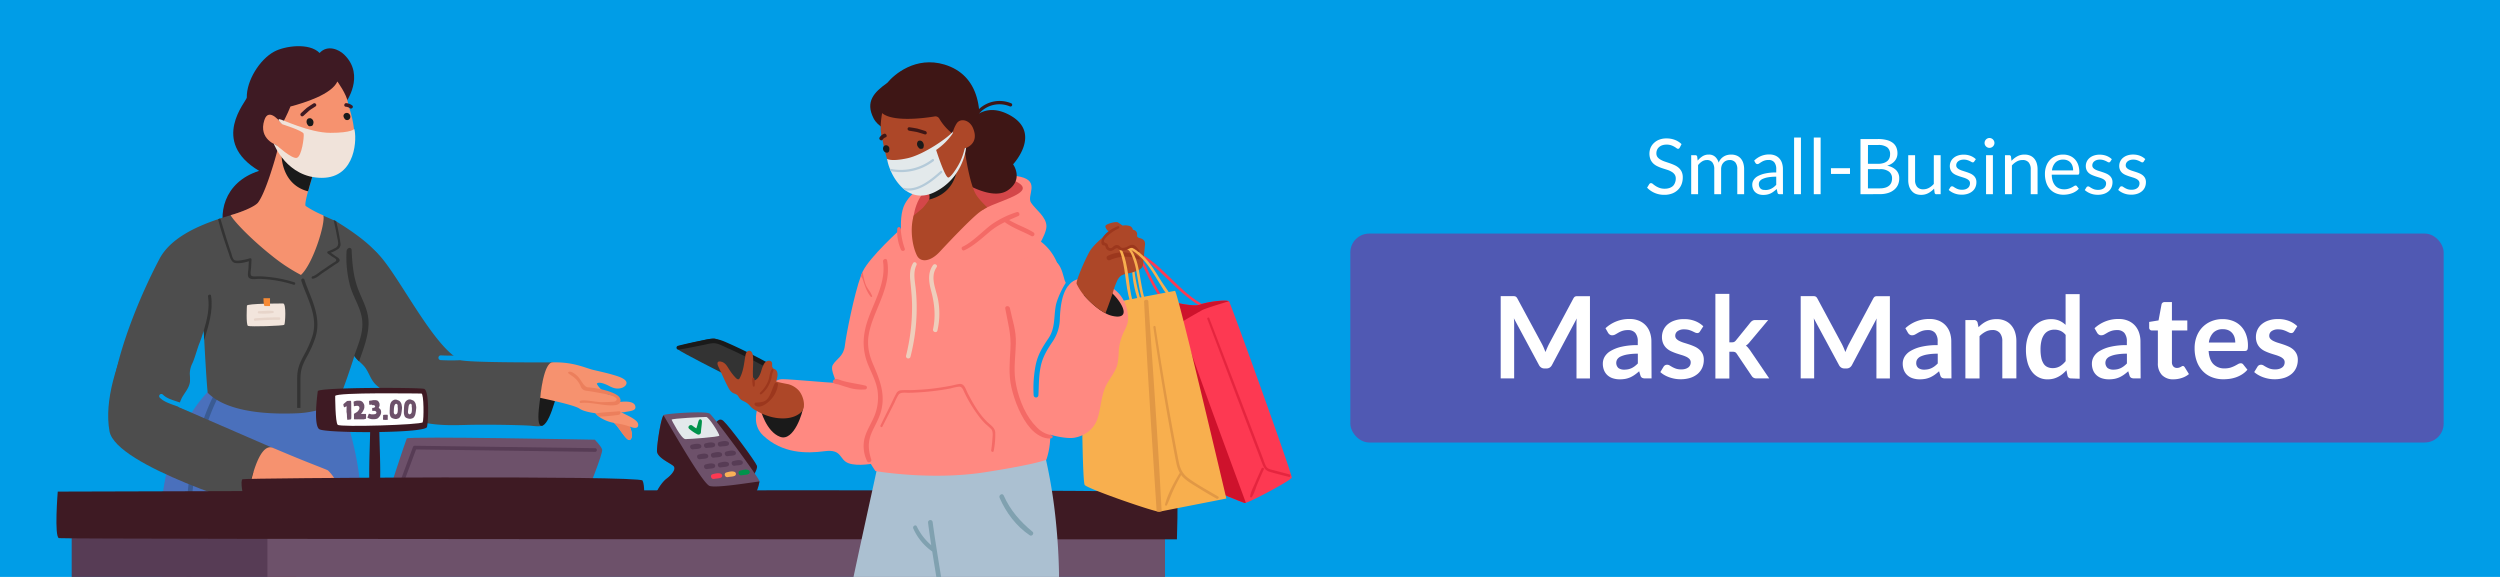
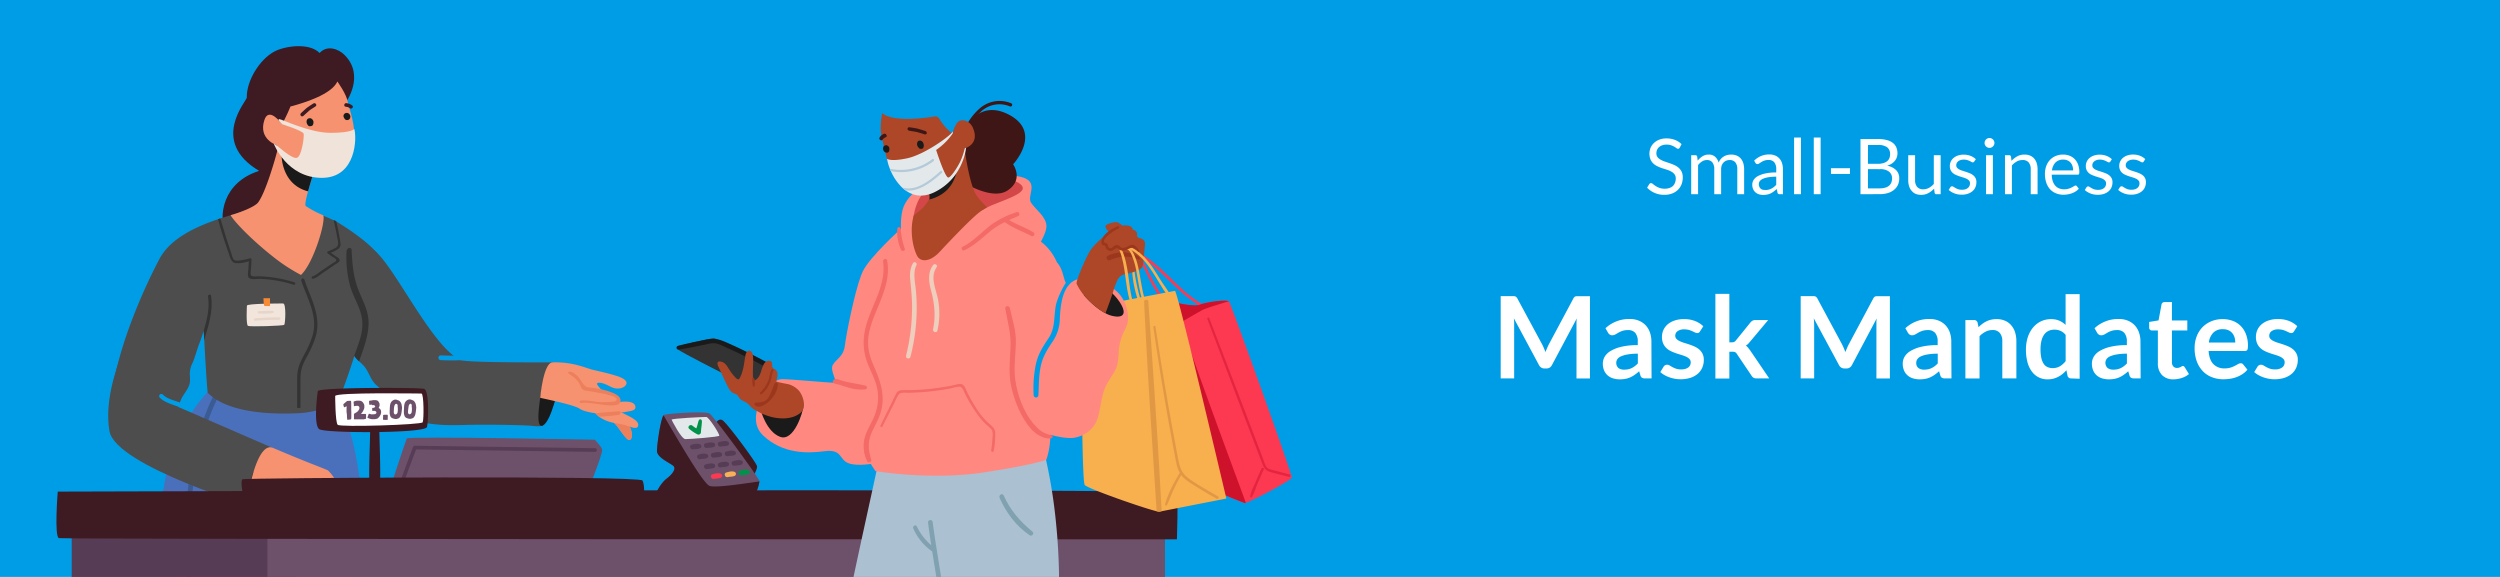
<svg xmlns="http://www.w3.org/2000/svg" viewBox="0 0 1300 300">
  <defs>
    <style>.cls-1{fill:#fff;}.cls-2{fill:#009de7;}.cls-3{fill:#5059b3;}.cls-4{fill:#f6926f;}.cls-5{fill:#4a70bc;}.cls-6{fill:#3a5b93;}.cls-7{fill:#4d4d4d;}.cls-8{fill:#3e1a23;}.cls-9{fill:#1a1a1a;}.cls-10{fill:#333;}.cls-11{fill:#f2e5dc;}.cls-12{fill:#f68a35;}.cls-13{fill:#e7d5ca;}.cls-14{fill:#e85443;}.cls-15{fill:#ec7f5c;}.cls-16{fill:#f0e3da;}.cls-17{fill:#6d516a;}.cls-18{fill:#e3e9eb;}.cls-19{fill:#573c55;}.cls-20{fill:#fd3952;}.cls-21{fill:#f9b157;}.cls-22{fill:#00924b;}.cls-23{fill:#abc0d1;}.cls-24{fill:#80a1b0;}.cls-25{fill:#ff8981;}.cls-26{fill:#ad4728;}.cls-27{fill:#9c371d;}.cls-28{fill:#f46a66;}.cls-29{fill:#d44749;}.cls-30{fill:#3e1615;}.cls-31{fill:#eecebc;}.cls-32{fill:#b4cad9;}.cls-33,.cls-34{fill:#ce122c;}.cls-34{opacity:0.5;}.cls-35{fill:#f8af4e;}.cls-36{fill:#e19845;}</style>
  </defs>
  <g id="BG">
    <rect class="cls-1" x="-14.78" y="-10.78" width="1329.55" height="321.55" />
    <rect class="cls-2" x="-14.78" y="-10.78" width="1334.79" height="321.55" />
  </g>
  <g id="main">
    <path class="cls-1" d="M873.46,76.78a1.45,1.45,0,0,1-.38.45.81.81,0,0,1-.51.15,1.35,1.35,0,0,1-.79-.34,11.31,11.31,0,0,0-1.14-.75,10,10,0,0,0-1.66-.75,7.07,7.07,0,0,0-2.35-.34,7,7,0,0,0-2.3.35,4.75,4.75,0,0,0-1.67,1,3.78,3.78,0,0,0-1,1.41,4.4,4.4,0,0,0-.34,1.75,3.2,3.2,0,0,0,.59,2A5.05,5.05,0,0,0,863.46,83a12.44,12.44,0,0,0,2.2,1l2.52.85q1.29.44,2.52,1a8.73,8.73,0,0,1,2.2,1.39,6.45,6.45,0,0,1,1.56,2.06,6.89,6.89,0,0,1,.58,3,9.82,9.82,0,0,1-.63,3.53,8.24,8.24,0,0,1-1.87,2.87,8.71,8.71,0,0,1-3,1.91,11.06,11.06,0,0,1-4.07.7,12.28,12.28,0,0,1-5.07-1,11.88,11.88,0,0,1-3.91-2.72l1.12-1.84a1.26,1.26,0,0,1,.39-.37.9.9,0,0,1,.51-.15,1.59,1.59,0,0,1,1,.45,16,16,0,0,0,1.35,1,10.21,10.21,0,0,0,2,1,7.7,7.7,0,0,0,2.81.45,7.48,7.48,0,0,0,2.46-.38,5.33,5.33,0,0,0,1.83-1.07A4.68,4.68,0,0,0,871,95a5.66,5.66,0,0,0,.4-2.14,3.6,3.6,0,0,0-.59-2.13,4.84,4.84,0,0,0-1.55-1.39,10.47,10.47,0,0,0-2.19-1l-2.52-.8c-.86-.28-1.7-.59-2.52-1a8.27,8.27,0,0,1-2.19-1.4,6.45,6.45,0,0,1-1.55-2.15,8.24,8.24,0,0,1,0-6.13A7.41,7.41,0,0,1,860,74.4a8.27,8.27,0,0,1,2.77-1.76,10.13,10.13,0,0,1,3.79-.66,12.06,12.06,0,0,1,4.38.76,10.17,10.17,0,0,1,3.46,2.2Z" />
    <path class="cls-1" d="M879.42,101V80.7h2.12a.91.91,0,0,1,1,.74l.26,2.08a10.66,10.66,0,0,1,2.51-2.26,5.9,5.9,0,0,1,3.23-.88,4.77,4.77,0,0,1,3.33,1.14,6.33,6.33,0,0,1,1.83,3.08,6.22,6.22,0,0,1,1.11-1.9,6.67,6.67,0,0,1,1.55-1.32,6.39,6.39,0,0,1,1.83-.76,8.17,8.17,0,0,1,2-.24,7.47,7.47,0,0,1,2.85.51,5.71,5.71,0,0,1,2.12,1.49,6.6,6.6,0,0,1,1.33,2.41,10.54,10.54,0,0,1,.46,3.27V101h-3.56V88.06a5.47,5.47,0,0,0-1-3.61,3.73,3.73,0,0,0-3-1.23,4.46,4.46,0,0,0-1.67.31,3.9,3.9,0,0,0-1.39.91,4.19,4.19,0,0,0-1,1.51,5.9,5.9,0,0,0-.35,2.11V101h-3.56V88.06a5.63,5.63,0,0,0-1-3.64,3.46,3.46,0,0,0-2.86-1.2,4.56,4.56,0,0,0-2.45.71A8,8,0,0,0,883,85.86V101Z" />
    <path class="cls-1" d="M927.14,101h-1.58a1.82,1.82,0,0,1-.84-.16.84.84,0,0,1-.42-.68l-.4-1.87c-.54.47-1.06.91-1.56,1.28a9,9,0,0,1-1.6,1,8.17,8.17,0,0,1-1.79.59,9.89,9.89,0,0,1-2.11.2,7.16,7.16,0,0,1-2.21-.33,5,5,0,0,1-1.79-1,4.65,4.65,0,0,1-1.21-1.68,5.82,5.82,0,0,1-.45-2.39,4.47,4.47,0,0,1,.66-2.32,5.87,5.87,0,0,1,2.13-2,14.05,14.05,0,0,1,3.85-1.41,26,26,0,0,1,5.82-.55V88a5.51,5.51,0,0,0-1-3.59,3.65,3.65,0,0,0-3-1.22,6.31,6.31,0,0,0-2.19.33,7.62,7.62,0,0,0-1.54.74c-.44.27-.81.52-1.12.74a1.65,1.65,0,0,1-.93.33,1.12,1.12,0,0,1-.63-.19,1.47,1.47,0,0,1-.43-.47l-.64-1.14a11.44,11.44,0,0,1,3.62-2.42,11.2,11.2,0,0,1,4.3-.8,7.74,7.74,0,0,1,3,.56,6.11,6.11,0,0,1,2.22,1.56,6.57,6.57,0,0,1,1.36,2.42,10.22,10.22,0,0,1,.46,3.12Zm-9.24-2.18a7.14,7.14,0,0,0,1.72-.19,6.16,6.16,0,0,0,1.47-.54,7.73,7.73,0,0,0,1.32-.84,13,13,0,0,0,1.23-1.14V91.88a23.64,23.64,0,0,0-4.18.31,12,12,0,0,0-2.8.81,3.87,3.87,0,0,0-1.57,1.19,2.54,2.54,0,0,0-.49,1.53,3.32,3.32,0,0,0,.26,1.39,2.59,2.59,0,0,0,.7,1,2.65,2.65,0,0,0,1,.54A4.49,4.49,0,0,0,917.9,98.77Z" />
    <path class="cls-1" d="M936.49,71.5V101h-3.56V71.5Z" />
    <path class="cls-1" d="M946.73,71.5V101h-3.56V71.5Z" />
    <path class="cls-1" d="M952.09,87.46H962v3h-9.88Z" />
    <path class="cls-1" d="M967.45,101V72.3h9.13a17.31,17.31,0,0,1,4.55.52,8.81,8.81,0,0,1,3.14,1.48,5.79,5.79,0,0,1,1.82,2.35,7.83,7.83,0,0,1,.59,3.13,6.32,6.32,0,0,1-.33,2,5.91,5.91,0,0,1-1,1.82,6.82,6.82,0,0,1-1.68,1.5,9.25,9.25,0,0,1-2.37,1.08A8.72,8.72,0,0,1,986,88.48a5.9,5.9,0,0,1,1.6,4.32,8,8,0,0,1-.67,3.32,6.93,6.93,0,0,1-2,2.57,8.9,8.9,0,0,1-3.16,1.67,14,14,0,0,1-4.27.59Zm3.88-15.81h5.12a10,10,0,0,0,2.84-.36,5.84,5.84,0,0,0,2-1,3.92,3.92,0,0,0,1.17-1.55,5,5,0,0,0,.38-2,4.38,4.38,0,0,0-1.52-3.7,7.64,7.64,0,0,0-4.72-1.18h-5.25Zm0,2.76v10h6.2a9.6,9.6,0,0,0,2.85-.38,5.36,5.36,0,0,0,2-1.07,4.1,4.1,0,0,0,1.13-1.64,5.88,5.88,0,0,0,.36-2.09,4.29,4.29,0,0,0-1.57-3.51,7.36,7.36,0,0,0-4.75-1.29Z" />
    <path class="cls-1" d="M995.84,80.7V93.62a5.36,5.36,0,0,0,1.06,3.56,4,4,0,0,0,3.2,1.26,6.17,6.17,0,0,0,2.94-.74,9.22,9.22,0,0,0,2.54-2.06V80.7h3.56V101H1007a.9.9,0,0,1-1-.74l-.28-2.17a11.16,11.16,0,0,1-3,2.34,7.68,7.68,0,0,1-3.76.89,7.26,7.26,0,0,1-2.93-.55A5.65,5.65,0,0,1,994,99.17a6.64,6.64,0,0,1-1.29-2.41,10.74,10.74,0,0,1-.43-3.14V80.7Z" />
    <path class="cls-1" d="M1026.59,84a.79.79,0,0,1-.74.44,1.49,1.49,0,0,1-.68-.22c-.25-.15-.56-.31-.92-.49a8.53,8.53,0,0,0-1.32-.5,5.94,5.94,0,0,0-1.79-.23,5.11,5.11,0,0,0-1.62.23,3.76,3.76,0,0,0-1.23.63,2.66,2.66,0,0,0-.78.93,2.47,2.47,0,0,0-.27,1.15,1.92,1.92,0,0,0,.45,1.3,4,4,0,0,0,1.19.9,11.09,11.09,0,0,0,1.68.67l1.93.62c.65.22,1.3.46,1.93.73a6.79,6.79,0,0,1,1.67,1,4.34,4.34,0,0,1,1.64,3.56,6.54,6.54,0,0,1-.5,2.59,5.45,5.45,0,0,1-1.48,2.05,7,7,0,0,1-2.4,1.37,9.61,9.61,0,0,1-3.27.5,10.18,10.18,0,0,1-3.84-.69,9.69,9.69,0,0,1-2.92-1.77l.84-1.35a1,1,0,0,1,.38-.4,1,1,0,0,1,.58-.14,1.32,1.32,0,0,1,.76.28c.26.18.59.39,1,.62a8.19,8.19,0,0,0,1.38.62,6.48,6.48,0,0,0,2,.27,5.87,5.87,0,0,0,1.82-.26,4.08,4.08,0,0,0,1.3-.73,2.89,2.89,0,0,0,.76-1.06,3.25,3.25,0,0,0,.25-1.28A2.11,2.11,0,0,0,1024,94a3.83,3.83,0,0,0-1.2-.94,9.33,9.33,0,0,0-1.68-.68l-1.94-.61c-.66-.22-1.31-.46-1.94-.73a6.94,6.94,0,0,1-1.69-1,4.72,4.72,0,0,1-1.19-1.53,5,5,0,0,1-.45-2.21,5.44,5.44,0,0,1,1.88-4.11,6.79,6.79,0,0,1,2.26-1.29,9,9,0,0,1,3.06-.48,9.64,9.64,0,0,1,3.58.63,8.52,8.52,0,0,1,2.75,1.73Z" />
    <path class="cls-1" d="M1037.11,74.34a2.25,2.25,0,0,1-.21,1,2.63,2.63,0,0,1-.56.8,2.53,2.53,0,0,1-.81.55,2.48,2.48,0,0,1-2,0,2.72,2.72,0,0,1-.8-.55,2.78,2.78,0,0,1-.55-.8,2.4,2.4,0,0,1-.2-1,2.54,2.54,0,0,1,.2-1,2.61,2.61,0,0,1,1.35-1.37,2.48,2.48,0,0,1,2,0,2.53,2.53,0,0,1,.81.55,2.6,2.6,0,0,1,.56.82A2.38,2.38,0,0,1,1037.11,74.34Zm-.8,6.36V101h-3.56V80.7Z" />
    <path class="cls-1" d="M1042.59,101V80.7h2.12a.91.91,0,0,1,1,.74l.28,2.2a11.4,11.4,0,0,1,3-2.36,7.67,7.67,0,0,1,3.77-.9,7.26,7.26,0,0,1,2.93.55,5.63,5.63,0,0,1,2.12,1.56,6.89,6.89,0,0,1,1.29,2.43,10.64,10.64,0,0,1,.44,3.14V101h-3.56V88.06a5.43,5.43,0,0,0-1.05-3.57,3.92,3.92,0,0,0-3.21-1.27,6,6,0,0,0-3,.76,9.52,9.52,0,0,0-2.53,2.06V101Z" />
    <path class="cls-1" d="M1072.84,80.38a8.93,8.93,0,0,1,3.36.61,7.45,7.45,0,0,1,2.66,1.76,7.89,7.89,0,0,1,1.75,2.84,11,11,0,0,1,.63,3.85,2.33,2.33,0,0,1-.18,1.12.76.76,0,0,1-.68.28h-13.47a11,11,0,0,0,.52,3.34,7,7,0,0,0,1.32,2.37,5.35,5.35,0,0,0,2,1.42,6.87,6.87,0,0,0,2.59.47,7.45,7.45,0,0,0,2.31-.32,10,10,0,0,0,1.67-.66,13.43,13.43,0,0,0,1.17-.67,1.56,1.56,0,0,1,.81-.31.77.77,0,0,1,.68.34l1,1.3a6.59,6.59,0,0,1-1.58,1.38,9.25,9.25,0,0,1-2,1,11.36,11.36,0,0,1-2.17.57,12.8,12.8,0,0,1-2.22.19,10.16,10.16,0,0,1-3.86-.71,8.47,8.47,0,0,1-3.06-2.07,9.66,9.66,0,0,1-2-3.39,13.83,13.83,0,0,1-.72-4.64,11.59,11.59,0,0,1,.65-4,9.15,9.15,0,0,1,1.87-3.19,8.47,8.47,0,0,1,3-2.12A9.8,9.8,0,0,1,1072.84,80.38Zm.08,2.62a5.42,5.42,0,0,0-4.05,1.49,7,7,0,0,0-1.84,4.13h11a7.07,7.07,0,0,0-.34-2.27,4.93,4.93,0,0,0-1-1.78,4.38,4.38,0,0,0-1.61-1.16A5.28,5.28,0,0,0,1072.92,83Z" />
    <path class="cls-1" d="M1097.38,84a.8.8,0,0,1-.74.44,1.45,1.45,0,0,1-.68-.22c-.25-.15-.56-.31-.93-.49a8.39,8.39,0,0,0-1.31-.5,6.06,6.06,0,0,0-1.8-.23,5.11,5.11,0,0,0-1.62.23,3.76,3.76,0,0,0-1.23.63,2.66,2.66,0,0,0-.78.93A2.47,2.47,0,0,0,1088,86a1.92,1.92,0,0,0,.45,1.3,4.18,4.18,0,0,0,1.19.9,11.09,11.09,0,0,0,1.68.67c.63.19,1.27.4,1.93.62s1.3.46,1.93.73a6.67,6.67,0,0,1,1.68,1,4.62,4.62,0,0,1,1.19,1.47,4.48,4.48,0,0,1,.45,2.09,6.72,6.72,0,0,1-.5,2.59,5.56,5.56,0,0,1-1.48,2.05,7,7,0,0,1-2.4,1.37,9.71,9.71,0,0,1-3.28.5,10.26,10.26,0,0,1-3.84-.69,9.81,9.81,0,0,1-2.92-1.77l.84-1.35a1.13,1.13,0,0,1,.38-.4,1,1,0,0,1,.58-.14,1.32,1.32,0,0,1,.76.28c.27.18.59.39,1,.62a8.19,8.19,0,0,0,1.38.62,6.52,6.52,0,0,0,2,.27,5.87,5.87,0,0,0,1.82-.26,4,4,0,0,0,1.3-.73,2.92,2.92,0,0,0,.77-1.06,3.25,3.25,0,0,0,.25-1.28,2.11,2.11,0,0,0-.45-1.39,3.79,3.79,0,0,0-1.19-.94,9.44,9.44,0,0,0-1.69-.68l-1.94-.61c-.66-.22-1.31-.46-1.94-.73a7.13,7.13,0,0,1-1.69-1,4.86,4.86,0,0,1-1.19-1.53,5,5,0,0,1-.45-2.21,5.36,5.36,0,0,1,.48-2.23,5.45,5.45,0,0,1,1.4-1.88,6.89,6.89,0,0,1,2.26-1.29,9,9,0,0,1,3.06-.48,9.69,9.69,0,0,1,3.59.63,8.52,8.52,0,0,1,2.75,1.73Z" />
    <path class="cls-1" d="M1114.74,84a.8.8,0,0,1-.74.44,1.45,1.45,0,0,1-.68-.22c-.26-.15-.57-.31-.93-.49a8.79,8.79,0,0,0-1.31-.5,6.06,6.06,0,0,0-1.8-.23,5.11,5.11,0,0,0-1.62.23,3.76,3.76,0,0,0-1.23.63,2.66,2.66,0,0,0-.78.93,2.47,2.47,0,0,0-.27,1.15,1.92,1.92,0,0,0,.45,1.3,4,4,0,0,0,1.19.9,11.09,11.09,0,0,0,1.68.67l1.93.62c.66.22,1.3.46,1.93.73a7,7,0,0,1,1.68,1,4.62,4.62,0,0,1,1.19,1.47,4.48,4.48,0,0,1,.45,2.09,6.72,6.72,0,0,1-.5,2.59,5.68,5.68,0,0,1-1.48,2.05,7.21,7.21,0,0,1-2.4,1.37,9.71,9.71,0,0,1-3.28.5,10.18,10.18,0,0,1-3.84-.69,9.69,9.69,0,0,1-2.92-1.77l.84-1.35a1.13,1.13,0,0,1,.38-.4,1,1,0,0,1,.58-.14,1.32,1.32,0,0,1,.76.28c.26.18.59.39,1,.62a8.19,8.19,0,0,0,1.38.62,6.48,6.48,0,0,0,2,.27,5.87,5.87,0,0,0,1.82-.26,4,4,0,0,0,1.3-.73,3,3,0,0,0,.77-1.06,3.43,3.43,0,0,0,.25-1.28,2.11,2.11,0,0,0-.45-1.39,3.79,3.79,0,0,0-1.19-.94,9.76,9.76,0,0,0-1.69-.68l-1.94-.61c-.66-.22-1.31-.46-1.94-.73a6.94,6.94,0,0,1-1.69-1,4.72,4.72,0,0,1-1.19-1.53,5,5,0,0,1-.45-2.21,5.44,5.44,0,0,1,1.88-4.11,6.79,6.79,0,0,1,2.26-1.29,9,9,0,0,1,3.06-.48,9.69,9.69,0,0,1,3.59.63,8.63,8.63,0,0,1,2.75,1.73Z" />
-     <rect class="cls-3" x="702.17" y="121.45" width="568.54" height="108.65" rx="9.84" />
    <path class="cls-1" d="M802.81,181l.84,2.06c.27-.71.56-1.41.86-2.1s.61-1.36.94-2l12.67-23.7a3.24,3.24,0,0,1,.49-.71,1.5,1.5,0,0,1,.56-.39,2.89,2.89,0,0,1,.7-.14c.25,0,.56,0,.91,0h6v42.79h-7V169.14c0-.51,0-1.08,0-1.69s.08-1.23.14-1.86L807,189.85a3.36,3.36,0,0,1-1.15,1.29,3,3,0,0,1-1.66.46h-1.09a2.94,2.94,0,0,1-1.66-.46,3.47,3.47,0,0,1-1.16-1.29L787.2,165.5c.07.65.13,1.29.16,1.91s0,1.2,0,1.73v27.64h-7V154h6c.35,0,.66,0,.91,0a2.89,2.89,0,0,1,.7.14,1.65,1.65,0,0,1,.58.39,3.25,3.25,0,0,1,.5.71L801.87,179C802.21,179.65,802.52,180.31,802.81,181Z" />
    <path class="cls-1" d="M858.81,196.78h-3.29a3.59,3.59,0,0,1-1.62-.31,2,2,0,0,1-.89-1.26l-.65-2.16a24.77,24.77,0,0,1-2.27,1.82,14.26,14.26,0,0,1-2.29,1.32,12.25,12.25,0,0,1-2.51.8,15.83,15.83,0,0,1-3,.26,11.45,11.45,0,0,1-3.55-.52,7.44,7.44,0,0,1-2.8-1.56,7,7,0,0,1-1.82-2.58,9.09,9.09,0,0,1-.65-3.59,7.12,7.12,0,0,1,.9-3.4,8.47,8.47,0,0,1,3-3,19.1,19.1,0,0,1,5.6-2.24,35.33,35.33,0,0,1,8.67-.89v-1.79a6.77,6.77,0,0,0-1.29-4.55,4.72,4.72,0,0,0-3.74-1.48,8.93,8.93,0,0,0-3,.42,11.33,11.33,0,0,0-2.06.93c-.58.35-1.12.66-1.61.93a3.27,3.27,0,0,1-1.63.42,2.08,2.08,0,0,1-1.27-.39,3,3,0,0,1-.86-.94l-1.33-2.34a18,18,0,0,1,12.63-4.8,12,12,0,0,1,4.75.88,10.18,10.18,0,0,1,3.54,2.42,10.35,10.35,0,0,1,2.2,3.72,14.09,14.09,0,0,1,.76,4.73Zm-14.21-4.56a10.41,10.41,0,0,0,2.08-.2,8.4,8.4,0,0,0,1.79-.61,9.9,9.9,0,0,0,1.62-1,15.34,15.34,0,0,0,1.59-1.41v-5.08a29.52,29.52,0,0,0-5.34.4,14.13,14.13,0,0,0-3.45,1A4.31,4.31,0,0,0,841,186.8a3.66,3.66,0,0,0,.59,4.59A5,5,0,0,0,844.6,192.22Z" />
    <path class="cls-1" d="M884,172.33a1.94,1.94,0,0,1-.62.67,1.59,1.59,0,0,1-.83.19,2.74,2.74,0,0,1-1.14-.29l-1.4-.67a13.15,13.15,0,0,0-1.82-.67,9.06,9.06,0,0,0-2.42-.29,5.62,5.62,0,0,0-3.4.92,2.83,2.83,0,0,0-1.24,2.39,2.29,2.29,0,0,0,.64,1.65,5.59,5.59,0,0,0,1.68,1.16,16.68,16.68,0,0,0,2.38.91c.89.26,1.8.56,2.73.87s1.83.68,2.72,1.08a9.63,9.63,0,0,1,2.38,1.54,7.31,7.31,0,0,1,1.69,2.23,7.18,7.18,0,0,1,.63,3.14,10.11,10.11,0,0,1-.79,4,9.11,9.11,0,0,1-2.34,3.2,11.31,11.31,0,0,1-3.8,2.1,16.51,16.51,0,0,1-5.2.75,16.28,16.28,0,0,1-3.06-.28,18.92,18.92,0,0,1-2.87-.78,15.74,15.74,0,0,1-2.55-1.19,11.59,11.59,0,0,1-2-1.48l1.68-2.78a2.57,2.57,0,0,1,.77-.77,2.15,2.15,0,0,1,1.13-.26,2.36,2.36,0,0,1,1.29.38c.4.26.87.53,1.4.83a13.49,13.49,0,0,0,1.88.83,8.45,8.45,0,0,0,2.74.38,7,7,0,0,0,2.23-.31A4.86,4.86,0,0,0,878,191a3.2,3.2,0,0,0,.89-1.17,3.48,3.48,0,0,0,.28-1.38,2.41,2.41,0,0,0-.64-1.74,5.47,5.47,0,0,0-1.68-1.19,17.31,17.31,0,0,0-2.4-.9c-.9-.27-1.82-.56-2.75-.87a27.41,27.41,0,0,1-2.76-1.11,9.64,9.64,0,0,1-2.39-1.61,7.59,7.59,0,0,1-1.69-2.4,8.43,8.43,0,0,1-.64-3.43,8.84,8.84,0,0,1,.74-3.56,8.43,8.43,0,0,1,2.18-2.94,10.75,10.75,0,0,1,3.58-2,14.73,14.73,0,0,1,5-.76,15.19,15.19,0,0,1,5.71,1,13,13,0,0,1,4.29,2.72Z" />
    <path class="cls-1" d="M899.26,152.8V178h1.36a2.61,2.61,0,0,0,1.16-.21,3.25,3.25,0,0,0,.89-.77l7.54-9.32a4.15,4.15,0,0,1,1.07-.93,2.8,2.8,0,0,1,1.48-.34h6.69L910,177.69a11.5,11.5,0,0,1-1,1.14,6.23,6.23,0,0,1-1.16.9,5.43,5.43,0,0,1,1.1,1c.32.39.63.82,1,1.27L920,196.78h-6.6a3.17,3.17,0,0,1-1.45-.3,2.79,2.79,0,0,1-1.07-1L903.14,184a2.3,2.3,0,0,0-.89-.88,3.23,3.23,0,0,0-1.33-.21h-1.66v13.91H892v-44Z" />
    <path class="cls-1" d="M958.76,181c.28.68.57,1.37.84,2.06.28-.71.56-1.41.86-2.1s.61-1.36.95-2l12.66-23.7a3.24,3.24,0,0,1,.49-.71,1.58,1.58,0,0,1,.56-.39,2.89,2.89,0,0,1,.7-.14c.26,0,.56,0,.92,0h6v42.79h-7V169.14c0-.51,0-1.08,0-1.69s.08-1.23.14-1.86L963,189.85a3.47,3.47,0,0,1-1.16,1.29,2.94,2.94,0,0,1-1.66.46h-1.09a3,3,0,0,1-1.66-.46,3.36,3.36,0,0,1-1.15-1.29L943.15,165.5c.08.65.13,1.29.16,1.91s.05,1.2.05,1.73v27.64h-7V154h6c.35,0,.66,0,.92,0a2.91,2.91,0,0,1,.69.14,1.65,1.65,0,0,1,.58.39,2.94,2.94,0,0,1,.5.71L957.83,179C958.16,179.65,958.47,180.31,958.76,181Z" />
    <path class="cls-1" d="M1014.76,196.78h-3.28a3.63,3.63,0,0,1-1.63-.31,2,2,0,0,1-.89-1.26l-.65-2.16a24.7,24.7,0,0,1-2.26,1.82,14.35,14.35,0,0,1-2.3,1.32,12.06,12.06,0,0,1-2.51.8,15.83,15.83,0,0,1-3,.26,11.49,11.49,0,0,1-3.55-.52,7.44,7.44,0,0,1-2.8-1.56,7,7,0,0,1-1.82-2.58,9.27,9.27,0,0,1-.65-3.59,7.12,7.12,0,0,1,.9-3.4,8.51,8.51,0,0,1,3-3,19,19,0,0,1,5.59-2.24,35.44,35.44,0,0,1,8.67-.89v-1.79a6.77,6.77,0,0,0-1.29-4.55,4.69,4.69,0,0,0-3.74-1.48,9,9,0,0,0-3,.42,11.65,11.65,0,0,0-2.06.93c-.58.35-1.12.66-1.61.93a3.22,3.22,0,0,1-1.63.42,2.1,2.1,0,0,1-1.27-.39,3.09,3.09,0,0,1-.86-.94l-1.33-2.34a18,18,0,0,1,12.64-4.8,12.08,12.08,0,0,1,4.75.88,10.05,10.05,0,0,1,3.53,2.42,10.51,10.51,0,0,1,2.21,3.72,14.35,14.35,0,0,1,.75,4.73Zm-14.2-4.56a10.24,10.24,0,0,0,2.07-.2,8.21,8.21,0,0,0,1.79-.61,10.42,10.42,0,0,0,1.63-1,15.28,15.28,0,0,0,1.58-1.41v-5.08a29.52,29.52,0,0,0-5.34.4,14.13,14.13,0,0,0-3.45,1A4.37,4.37,0,0,0,997,186.8a3.26,3.26,0,0,0-.55,1.81,3.22,3.22,0,0,0,1.14,2.78A5,5,0,0,0,1000.56,192.22Z" />
    <path class="cls-1" d="M1022,196.78V166.42h4.47a1.8,1.8,0,0,1,1.87,1.33l.5,2.39a16.38,16.38,0,0,1,1.94-1.71,13.34,13.34,0,0,1,2.16-1.33,10.85,10.85,0,0,1,2.44-.86,12.63,12.63,0,0,1,2.84-.3,10.74,10.74,0,0,1,4.41.85,8.77,8.77,0,0,1,3.21,2.36,10.35,10.35,0,0,1,2,3.64,15.3,15.3,0,0,1,.67,4.66v19.33h-7.31V177.45a6.46,6.46,0,0,0-1.29-4.3,4.76,4.76,0,0,0-3.86-1.53,7.63,7.63,0,0,0-3.55.86,12.58,12.58,0,0,0-3.14,2.34v22Z" />
    <path class="cls-1" d="M1077,196.78a1.81,1.81,0,0,1-1.87-1.33l-.59-2.93a17.84,17.84,0,0,1-2,1.92,12.41,12.41,0,0,1-2.24,1.48,11.44,11.44,0,0,1-2.57,1,12.25,12.25,0,0,1-3,.34,9.86,9.86,0,0,1-8.12-4,14.22,14.22,0,0,1-2.31-4.87,24.64,24.64,0,0,1-.81-6.62,20.51,20.51,0,0,1,.92-6.28,15.33,15.33,0,0,1,2.63-5,12.33,12.33,0,0,1,4.11-3.33,11.9,11.9,0,0,1,5.39-1.2,10.39,10.39,0,0,1,4.35.82,11.41,11.41,0,0,1,3.22,2.17v-16h7.31v44Zm-9.74-5.36a7.42,7.42,0,0,0,3.88-.95,11.32,11.32,0,0,0,3-2.69V174.17a7.08,7.08,0,0,0-2.7-2.13,7.9,7.9,0,0,0-3.15-.62,7,7,0,0,0-3,.62,5.8,5.8,0,0,0-2.28,1.88,9.13,9.13,0,0,0-1.43,3.19,18.19,18.19,0,0,0-.51,4.58,20.65,20.65,0,0,0,.43,4.51,9.07,9.07,0,0,0,1.23,3,4.62,4.62,0,0,0,2,1.68A6.08,6.08,0,0,0,1067.23,191.42Z" />
    <path class="cls-1" d="M1113.13,196.78h-3.29a3.66,3.66,0,0,1-1.63-.31,2,2,0,0,1-.88-1.26l-.65-2.16a24.77,24.77,0,0,1-2.27,1.82,14.26,14.26,0,0,1-2.29,1.32,12.15,12.15,0,0,1-2.52.8,15.68,15.68,0,0,1-3,.26,11.54,11.54,0,0,1-3.55-.52,7.48,7.48,0,0,1-2.79-1.56,7,7,0,0,1-1.82-2.58,9.09,9.09,0,0,1-.65-3.59,7.12,7.12,0,0,1,.9-3.4,8.47,8.47,0,0,1,3-3,19.1,19.1,0,0,1,5.6-2.24,35.33,35.33,0,0,1,8.67-.89v-1.79a6.77,6.77,0,0,0-1.29-4.55,4.73,4.73,0,0,0-3.75-1.48,8.86,8.86,0,0,0-3,.42,11.33,11.33,0,0,0-2.06.93c-.58.35-1.12.66-1.61.93a3.27,3.27,0,0,1-1.63.42,2.06,2.06,0,0,1-1.27-.39,2.86,2.86,0,0,1-.86-.94l-1.33-2.34a18,18,0,0,1,12.63-4.8,12,12,0,0,1,4.75.88,10.18,10.18,0,0,1,3.54,2.42,10.49,10.49,0,0,1,2.2,3.72,14.09,14.09,0,0,1,.76,4.73Zm-14.21-4.56a10.24,10.24,0,0,0,2.07-.2,8.3,8.3,0,0,0,1.8-.61,9.9,9.9,0,0,0,1.62-1A15.34,15.34,0,0,0,1106,189v-5.08a29.64,29.64,0,0,0-5.35.4,13.9,13.9,0,0,0-3.44,1,4.31,4.31,0,0,0-1.85,1.46,3.66,3.66,0,0,0,.59,4.59A5,5,0,0,0,1098.92,192.22Z" />
    <path class="cls-1" d="M1130.29,197.25a8,8,0,0,1-6.07-2.23,8.58,8.58,0,0,1-2.13-6.17v-17H1119a1.48,1.48,0,0,1-1-.38,1.47,1.47,0,0,1-.43-1.16v-2.9l4.88-.8,1.54-8.28a1.45,1.45,0,0,1,.55-.92,1.7,1.7,0,0,1,1.08-.33h3.78v9.56h8v5.21h-8v16.45a3.23,3.23,0,0,0,.71,2.22,2.41,2.41,0,0,0,1.9.8,3.44,3.44,0,0,0,1.14-.16,6.87,6.87,0,0,0,.8-.34c.22-.12.43-.23.6-.34a1,1,0,0,1,.53-.16.85.85,0,0,1,.54.16,2.45,2.45,0,0,1,.44.49l2.19,3.55a10.92,10.92,0,0,1-3.67,2A13.75,13.75,0,0,1,1130.29,197.25Z" />
    <path class="cls-1" d="M1155.77,165.94a14.79,14.79,0,0,1,5.28.92,11.43,11.43,0,0,1,4.16,2.68,12.2,12.2,0,0,1,2.72,4.32,16.32,16.32,0,0,1,1,5.84,10.36,10.36,0,0,1-.08,1.38,2.08,2.08,0,0,1-.26.86,1.12,1.12,0,0,1-.52.44,2.19,2.19,0,0,1-.83.13h-18.76q.33,4.68,2.52,6.87a7.83,7.83,0,0,0,5.8,2.19,10.26,10.26,0,0,0,3.06-.41,15.18,15.18,0,0,0,2.25-.92c.64-.34,1.2-.64,1.69-.92a2.77,2.77,0,0,1,1.4-.41,1.5,1.5,0,0,1,1.33.68l2.13,2.66a12,12,0,0,1-2.72,2.38,15.3,15.3,0,0,1-3.15,1.54,17.07,17.07,0,0,1-3.35.82,25.1,25.1,0,0,1-3.3.23,16.16,16.16,0,0,1-5.88-1.05,13,13,0,0,1-4.74-3.11,14.53,14.53,0,0,1-3.17-5.09,19.87,19.87,0,0,1-1.15-7,16.88,16.88,0,0,1,1-5.85,14.09,14.09,0,0,1,2.88-4.76,13.65,13.65,0,0,1,4.59-3.21A15.07,15.07,0,0,1,1155.77,165.94Zm.15,5.24a6.73,6.73,0,0,0-5,1.81,8.82,8.82,0,0,0-2.31,5.12h13.73a9.33,9.33,0,0,0-.38-2.68,6.29,6.29,0,0,0-1.19-2.21,5.51,5.51,0,0,0-2-1.49A6.79,6.79,0,0,0,1155.92,171.18Z" />
    <path class="cls-1" d="M1192.88,172.33a2,2,0,0,1-.62.67,1.62,1.62,0,0,1-.83.19,2.67,2.67,0,0,1-1.14-.29l-1.41-.67a12.69,12.69,0,0,0-1.82-.67,9,9,0,0,0-2.41-.29,5.62,5.62,0,0,0-3.4.92,2.83,2.83,0,0,0-1.24,2.39,2.33,2.33,0,0,0,.63,1.65,5.78,5.78,0,0,0,1.69,1.16,16.24,16.24,0,0,0,2.38.91c.89.26,1.8.56,2.72.87s1.84.68,2.73,1.08a9.82,9.82,0,0,1,2.38,1.54,7.13,7.13,0,0,1,1.68,2.23,7,7,0,0,1,.64,3.14,10.12,10.12,0,0,1-.8,4,8.87,8.87,0,0,1-2.34,3.2,11.12,11.12,0,0,1-3.8,2.1,16.49,16.49,0,0,1-5.19.75,16.2,16.2,0,0,1-3.06-.28,19,19,0,0,1-2.88-.78,16,16,0,0,1-2.54-1.19,12.06,12.06,0,0,1-2.06-1.48l1.69-2.78a2.46,2.46,0,0,1,.77-.77,2.14,2.14,0,0,1,1.12-.26,2.31,2.31,0,0,1,1.29.38c.4.26.87.53,1.41.83a13.49,13.49,0,0,0,1.88.83,8.43,8.43,0,0,0,2.73.38,7,7,0,0,0,2.24-.31,5,5,0,0,0,1.54-.81,3.07,3.07,0,0,0,.88-1.17,3.49,3.49,0,0,0,.29-1.38,2.45,2.45,0,0,0-.64-1.74,5.65,5.65,0,0,0-1.69-1.19,17.65,17.65,0,0,0-2.39-.9q-1.35-.4-2.76-.87a28.22,28.22,0,0,1-2.75-1.11,9.52,9.52,0,0,1-2.4-1.61,7.41,7.41,0,0,1-1.68-2.4,8.27,8.27,0,0,1-.64-3.43,8.84,8.84,0,0,1,.74-3.56,8.3,8.3,0,0,1,2.18-2.94,10.65,10.65,0,0,1,3.58-2,14.71,14.71,0,0,1,5-.76,15.25,15.25,0,0,1,5.72,1,13.08,13.08,0,0,1,4.29,2.72Z" />
    <path class="cls-4" d="M86.44,305.44h44.62c-5.6-44.08-13.27-88.91-22.49-85l-.3.14c-.35.18-.68.37-1,.57-.81-2.71-4-4.54-6.43-2l-.2.22c-3.66,4.29.24,3.45.51,6.39C86.38,239.36,82.82,272.19,86.44,305.44Z" />
    <path class="cls-5" d="M186.2,305.44c6.24-48.47-1.84-78.35-10.55-98.83-10.19-8.31-16.84-3.43-29.77-3.51-12.09-.06-12.9-10.19-25-9.82-15.2,9.44-23.17,23.12-28,34.24-.15.29-.26.59-.39.89-1,2.29-1.83,4.46-2.58,6.45a93,93,0,0,0-4.42,16.47c-.29,1.59-.54,3.17-.76,4.79-2.18,15.79-1.58,33.1.17,49.32Z" />
    <path class="cls-6" d="M99.78,305.44c-1.88-30.73-.42-55.26,4.38-73.23,3.28-12.32,7.85-26.43,16.94-37.65a1.23,1.23,0,1,0-1.92-1.55c-9.38,11.57-14.07,26-17.41,38.56-4.86,18.18-6.35,42.93-4.46,73.87Z" />
    <path class="cls-7" d="M180.29,173.55c1,4.47.79,6,1.94,10.39,0,.05,1.29-.69,1.3-.65a4.71,4.71,0,0,0,.68,1.74,14.78,14.78,0,0,0,2.52,2.85c1,.91,1.93,1.76,2.59,2.53,2.38,2.76,3.21,6.58,5.76,9.26.94,1,2.08,1.77,3.1,2.68,2.5,2.26,4.16,5.28,6.18,8,8.25,11.06,25.07,11,37.49,10.63,11.9-.34,29,.07,33.59.36,2,.13,4.93.7,6.87-.08l5.42-32.83s-45.21.27-48.37-1.23c-14.93-7.14-34.47-49.24-44.7-56.91-5.54-4.15-7.84,1.21-10.23,11.16-.11.45-.22.9-.31,1.36-.57,2.51-1.06,5.14-1.47,7.77C180.82,162.11,180.29,173.55,180.29,173.55Z" />
    <path class="cls-8" d="M134.74,88.85c-25.94-15.44-6.38-36.39-6.41-38.12C128.17,41.89,135,31,142.49,26.89c5.66-3.09,18.41-4.78,23.7.66,4.06-4.43,10-1.91,12.82.88,11.19,10.94.65,25.1.65,25.1L144.36,79s8.29,38.43,3.71,44.39C122.14,157.23,97.43,100.74,134.74,88.85Z" />
    <path class="cls-7" d="M196.7,132.64c-.55,2.4-.22,7.85-5.53,29.1a.13.13,0,0,1,0,.06c-.85,3.42-2.27,8.39-3.91,13.83-.38,1.21-.76,2.45-1.15,3.7-3.53,11.4-7.72,23.72-9.76,27.76-3.26,4.71-13.32,7.48-21.85,7.82C128.17,216,114.23,210.67,108,204.2c-.55-4.79-1.38-19.62-1.8-27.37-.15-2.81-.26-4.69-.26-4.84-.73,2.24-1.43,4.54-2.32,6.71S101.11,186.76,100,189a12,12,0,0,0-1.3,5.55,29.24,29.24,0,0,1,.08,4c-.4,3.26-2.79,5.64-4.24,8.39-.69,1.3-3.91,9.52-3.17,10.59-1.48-2.15-13.81,4.44-15.26,2.27-2.76-4.15-18-14.63-17.2-19.54,3.21-19.5,13.29-45.27,24-65.6,5.49-10.43,18.39-16.61,30.5-20.68l1.17-.39c1.81-.6,3.6-1.14,5.34-1.65,3-.88,5.58-1.93,8-2.63,10.16-3,14.68,1.53,23.09,3,4.15.7,10-2.45,16.45-.34a6.83,6.83,0,0,1,.73.23q2.79,1.16,5.25,2.28a11.8,11.8,0,0,1,1.34.61C192.27,125.76,196.76,132.38,196.7,132.64Z" />
    <path class="cls-4" d="M119.91,111.88c1.81,3.31,10.88,12.73,21.44,21.09a91,91,0,0,0,15.14,10c6.27-5.69,12.84-26.9,11.65-31a52.9,52.9,0,0,1-9.16-4.84c-.55-.43.16-3.8,1.21-7.68l.09-.34c.22-.73.43-1.49.64-2.25,1.16-4,2.41-8,2.85-9.63a3.29,3.29,0,0,0,.09-.32,1.55,1.55,0,0,1,0-.23l-.25-.24-1.35-1.29L145.72,71.64a147.59,147.59,0,0,1-4.17,15.89c-2.22,7.15-5,14.67-7.37,17.79C132.5,107.51,124.8,110.6,119.91,111.88Z" />
    <path class="cls-9" d="M146.44,81c0,.39.1,15,13.75,18.49.24-.84.49-1.72.73-2.59,1.16-4,2.41-8,2.85-9.63a3.29,3.29,0,0,0,.09-.32,1.55,1.55,0,0,1,0-.23l-.25-.24A34.49,34.49,0,0,1,146.44,81Z" />
    <path class="cls-10" d="M156.25,200c0,3.22,0,7.59,0,12.11h-1.72c0-4.53,0-8.9,0-12.13v-3.22c0-5.5,1.62-8.52,3.66-12.33a54.64,54.64,0,0,0,4.12-9.23c2.67-8.06-.32-15.5-3.2-22.71-.91-2.27-1.77-4.41-2.43-6.53a.86.86,0,0,1,1.64-.52c.64,2.06,1.49,4.18,2.38,6.42,2.86,7.14,6.1,15.23,3.24,23.88a55,55,0,0,1-4.24,9.5c-1.92,3.6-3.45,6.45-3.45,11.52Z" />
    <path class="cls-10" d="M105.94,172c0,.15.1,2,.25,4.84,2.24-7.62,4.78-15.06,3.56-23.09-.16-1-1.73-.59-1.58.43C109.11,160.3,107.65,166.17,105.94,172Z" />
    <path class="cls-10" d="M176.46,134.74c.76,1.37-1.29,2.18-2.13,2.76l-6.41,4.35c-1.53,1-3.36,2.9-5.28,3.07-.71.06-.81-1-.16-1.22,1.62-.42,3.14-1.87,4.51-2.79l4.18-2.84,2-1.32c.65-.44,2.08-.9,1.55-1.87-.29-.54-1.61-1.15-2.11-1.52l-2.12-1.52c-.35-.25-.47-.89,0-1.11a28.1,28.1,0,0,0,4.32-2.06c1.71-1.22.83-3.52.53-5.26-.52-3-1.18-6-1.88-9l1.34.61A101.7,101.7,0,0,1,177,126.27a3,3,0,0,1-.87,3,16.24,16.24,0,0,1-4.12,2.14l2.22,1.59C174.93,133.48,176.05,134,176.46,134.74Z" />
    <path class="cls-10" d="M152.69,148.07A65.17,65.17,0,0,0,134.58,145c-1.56,0-5,.82-5.57-1.32-.3-1.18.1-2.83.17-4s.15-2.55.22-3.82c-2.22.65-4.87,1.29-7.07.91s-2.8-3.26-3.44-5.14c-2-5.81-4-11.7-5.49-17.67l1.17-.39c1.44,4.66,2.79,9.35,4.32,14,.42,1.25.83,2.5,1.26,3.74s.67,2.93,1.54,3.78,3.56.28,4.7.09a27.57,27.57,0,0,0,3.56-.87.69.69,0,0,1,.86.66c-.08,1.47-.17,2.93-.25,4.4-.06,1-.58,3.36.17,4s2.87.28,3.85.31c1.26,0,2.53.1,3.78.21a66.36,66.36,0,0,1,14.7,2.91C153.89,147,153.53,148.34,152.69,148.07Z" />
    <path class="cls-11" d="M128.4,158.92s-.56,10,.55,10.54,18.3,0,18.86-.56,1.1-11.09-.56-11.09S128.4,157.81,128.4,158.92Z" />
    <path class="cls-12" d="M137,155.08s0,4.09.68,4.09h2.73v-4.09Z" />
    <path class="cls-13" d="M141.81,161.66c-2.35-.24-4.85.13-7.23.13a.61.61,0,0,0,0,1.21,31.94,31.94,0,0,0,7.38-.24C142.62,162.62,142.4,161.71,141.81,161.66Z" />
    <path class="cls-13" d="M145.11,165q-6.26,0-12.49.54c-.79.08-.81,1.33,0,1.26q6.24-.53,12.49-.46A.67.67,0,0,0,145.11,165Z" />
    <path class="cls-4" d="M181,53.61c.55,3.67,10.6,26.62-7.29,36.39-9.52,5.19-26.76-1.83-29.71-14.47,0,0-9.81-3-6.54-13.07,2.4-7.45,9.21,2.16,9.21,2.16s2.74-5.07,4.38-9.24c6.93-1.81,21.33-6.25,24.39-13C175.41,42.42,180.24,48.79,181,53.61Z" />
    <path class="cls-9" d="M162,61.74a1.38,1.38,0,0,0-1.23-.22l-.14,0h-.06l0,0c-1.45.45-1.44,2.52-.5,3.49a1.21,1.21,0,0,0,.61.57,1.37,1.37,0,0,0,.85,0l.08,0a1.28,1.28,0,0,0,1.26-1.13A2.28,2.28,0,0,0,162,61.74Z" />
    <path class="cls-9" d="M181.5,59.16a1.79,1.79,0,0,0-2.6.24c-.05.08-.1.16-.14.24a1.26,1.26,0,0,0-.12.88l0,.11a0,0,0,0,1,0,0,3.62,3.62,0,0,0,.83,1.45,1.64,1.64,0,0,0,2.53-.58A2,2,0,0,0,181.5,59.16Z" />
    <path class="cls-14" d="M175.44,71.43a1,1,0,0,0-1.23-.56l-1.43.54a1,1,0,0,0-.57,1.22,1,1,0,0,0,1.23.56l1.43-.54A1,1,0,0,0,175.44,71.43Z" />
    <path class="cls-8" d="M162.89,53.85c-1.08.78-2.28,1.38-3.33,2.22s-2,1.83-3,2.72.24,2.3,1.18,1.49,2-1.88,3-2.72,2.25-1.44,3.33-2.22S163.89,53.13,162.89,53.85Z" />
    <path class="cls-8" d="M183.19,54.88a5.7,5.7,0,0,0-3-1.22c-1.21-.22-1.67,1.63-.45,1.84a4.13,4.13,0,0,1,2.14.73C182.77,57,184.12,55.69,183.19,54.88Z" />
    <path class="cls-1" d="M166.15,77.53c.38,11.58,8.56,4,9.83,1.71C176.47,78.36,166.13,77,166.15,77.53Z" />
    <path class="cls-7" d="M142.63,233.28s-3.65,32.57-9.06,31c0,0-73.39-21.87-76.64-40.05C51.28,192.53,82.48,144,97.67,128.51c3.9-4-5.19,83-5.19,83Z" />
    <path class="cls-2" d="M83.1,205.2a1.13,1.13,0,0,1,1.6,0c3,3,7.6,3.05,15.08,6.64-.57.57-.71,1.4-1.3,1.95-7.14-3.25-12.33-3.89-15.39-7A1.13,1.13,0,0,1,83.1,205.2Z" />
    <path class="cls-9" d="M142.82,247.33s-5,17.7-10,17.06-3.55-10.64-1.55-17.62S142.82,247.33,142.82,247.33Z" />
    <path class="cls-4" d="M141.77,232.82s7.12,3.05,15.14,6.31c5.92,2.4,13.29,5.19,13.66,5.51a22.35,22.35,0,0,1,3.67,4.71,108.46,108.46,0,0,0,7.44,9.64c1.11,1.26,2.25,2.5,3.43,3.7.93,1,2.52,1.85,3.1,3.07a2.07,2.07,0,0,1-.76,2.45,1.45,1.45,0,0,1-1,.24A10.75,10.75,0,0,1,182,267c-.67-.36-1.3-.78-2-1.15a11.66,11.66,0,0,0-2-.7,3.24,3.24,0,0,0,.63,2.07,10,10,0,0,1,1.12,3.9c.2,2.59-2.06,1.89-3.56.93a14.58,14.58,0,0,1-3.36-2.91c-1.78-2.32-3.35-5.13-5.6-7.08a1.07,1.07,0,0,0-.53-.29c-1-.14.3,4.84.37,5.19a5.78,5.78,0,0,1-.24,3.68,1.46,1.46,0,0,1-.37.51c-.51.39-1.25.12-1.8-.2-1.53-.91-1.89-1.89-2.81-3.3-1.44-2.2-2.5-5.37-5-6.63,0,1.55,0,3.09-.08,4.64,0,1.27-.29,3.05-2,2.76a2.71,2.71,0,0,1-1.54-1c-1.08-1.24-1.42-2.86-2.08-4.33a8.79,8.79,0,0,0-3.64-4.12,19.89,19.89,0,0,0-3.63-1.23c-1-.3-11.47-3.84-14-4.59C129.89,253.2,134.19,230,141.77,232.82Z" />
    <path class="cls-15" d="M152.55,253.77a6.6,6.6,0,0,1,3.78,2,13,13,0,0,1,2,4.07,1.27,1.27,0,0,1-2.37.91,15.63,15.63,0,0,0-1.45-3c-.67-.9-1.75-1.15-2.7-1.66C150.61,255.52,151.08,253.49,152.55,253.77Z" />
    <path class="cls-15" d="M162.1,251.54c3.49,1.7,4.61,5.7,5.44,9.18.33,1.39-2,2-2.44.59-.85-3-1.72-5.72-4.36-7.62C159.56,252.84,160.8,250.9,162.1,251.54Z" />
    <path class="cls-15" d="M171.33,253.39q3.28,4.78,6.81,9.41c1.06,1.38-1.13,2.95-2.19,1.57-2.37-3.07-4.65-6.19-6.87-9.37C168.07,253.54,170.32,251.93,171.33,253.39Z" />
    <path class="cls-9" d="M291,198.71c-.17.63-4.11,20.41-8.72,22.54s-1.08-16.08,0-22.52C283,194.08,291,198.71,291,198.71Z" />
    <path class="cls-4" d="M309.44,214.9a2.15,2.15,0,0,1,.79.62,5.07,5.07,0,0,0,.87.86,12.18,12.18,0,0,0,2.24,1.45,19.07,19.07,0,0,0,5.55,2,1.08,1.08,0,0,1,.4.16c2.16,1.3,6.66,10.06,8.38,8.69,2.09-1.66,0-6.56-.18-6.87h0l.14.05.15.07.3.11h0c1.25.46,4,1.19,3.78-1.37-.27-3.3-10.08-6.06-9.93-7.36,0-.26.34-.48.8-.67C318.9,213.32,313.12,214.37,309.44,214.9Z" />
    <path class="cls-4" d="M287.73,188.42s.5,0,1.17,0c9.74,0,15.75,3,19.54,3.92,3.26.77,7.43,1.68,10.63,2.65,1.83.56,8.58,2.31,6.24,5.41a4.26,4.26,0,0,1-1.61,1.17c-3.68,1.42-6.35-.67-8.16-1.46-1.15-.51-4.24-1.76-5.15-.63-.24.3,3.24,5.2,6.88,5.93,0,0,5.59.32,4.46,3.72,0,0,8.72-1.62,8.7,2.71,0,2.05-4,2-5.85,2.51-3.89.27-9.75.64-13.47.74-2.05-.27-7.35-.9-9.81-2.62-2.86-2-19.13-5.27-20.39-5.6C280.91,206.91,282.55,187.71,287.73,188.42Z" />
    <path class="cls-15" d="M298,193.83a11.37,11.37,0,0,1,3.21,2.82c1.19,1.45,2.59,4.62,4.56,4.76,4.07.29,12,1.71,15.45,4.3,2.23,1.7,2,4.45-1.09,4.94-5.06.81-13-1.82-18.07-1.08-.63.09-.87-.91-.34-1.11,2.16-.85,8.35.71,11.38.67.61,0,6.27-.1,6.76-.41,3.13-1.93-3.5-3.53-4.46-3.71-2.35-.45-8.13-1.55-10.48-1.82a3.4,3.4,0,0,1-2.86-2,11.88,11.88,0,0,0-2.42-3.9,16.66,16.66,0,0,0-2.23-1.86,14,14,0,0,1-1.93-1.39c-.38-.67.88-.88,1.41-.7A6.17,6.17,0,0,1,298,193.83Z" />
    <path class="cls-15" d="M309.69,215a10.44,10.44,0,0,0,1.92,1.65c3.45-.11,6.6-.46,9.9-.88,1.35-.16,1.72-2.05.34-1.91C317.72,214.27,313.79,214.29,309.69,215Z" />
    <path class="cls-15" d="M319.29,220c2.16,1.3,6.66,10.06,8.38,8.69,2.09-1.66,0-6.56-.18-6.87A37,37,0,0,0,319.29,220Z" />
    <path class="cls-2" d="M229.08,187.26a100.51,100.51,0,0,0,15-.29s5.71-.87,5.67-.89c-.29-.13-.73-1-1.3-2.46a84.06,84.06,0,0,1-19.28,1.17A1.24,1.24,0,0,0,229.08,187.26Z" />
    <path class="cls-10" d="M182.09,148.84c.17.58.36,1.15.56,1.73,1.77,5,4.71,9.6,5.54,14.89,1.05,6.72-1.47,12.44-3.66,18.63-.11.31-.22.63-.32.94a14.78,14.78,0,0,0,2.52,2.85c.24-.72.48-1.39.7-2,2.11-5.8,4.7-13.32,4.16-19.63s-3.71-11.11-5.73-16.86a44.87,44.87,0,0,1-1.74-6.6c-.13-.66-.24-1.34-.34-2a93.41,93.41,0,0,1-.91-10.57c-.09-2.14-2.62-1.5-2.68.65A58.23,58.23,0,0,0,182.09,148.84Z" />
    <path class="cls-16" d="M184.21,67.08s-1.33,2-12.36,2-25.32-7.14-26.62-7.14,1.3,2.59,1.3,2.59,11,3.45,11.36,5-1,11.91-3.57,12.56-10.39-6.49-10.39-6.49l-1.58-.89s6.77,17.77,25,17.77S185.55,71,184.21,67.08Z" />
    <path class="cls-8" d="M393.63,242.25c-.69-2.11-14.2-20.42-17.39-23.31-2.51-2.27-3.7,1.05-6.18,2.91-1.1.82,17.68,28.9,19.28,28C391.43,248.72,394.11,243.73,393.63,242.25Z" />
    <path class="cls-17" d="M394.92,250.25v.09a22.93,22.93,0,0,1-1.44,5H341.67s2.16-4.31,5-6.47,5-5,3.6-6.48-8.64-4.32-8.64-7.92c0-3.43,1.92-16.52,3.4-18.52a.58.58,0,0,1,.2-.19c1.44-.71,21.59-2.15,23.75-.71S394.92,248.81,394.92,250.25Z" />
    <path class="cls-8" d="M394.92,250.34a22.93,22.93,0,0,1-1.44,5H341.67s2.16-4.31,5-6.47,5-5,3.6-6.48-8.64-4.32-8.64-7.92c0-3.43,1.92-16.52,3.4-18.52,5.09,8.51,20.39,35.55,24,36.75C372.4,253.8,388.12,251.26,394.92,250.34Z" />
    <path class="cls-18" d="M349.23,218.26s5,10.08,7.19,10.08,17.44-1.09,17.63-1.8-5.39-9.72-6.83-9.72S349.23,217.54,349.23,218.26Z" />
    <path class="cls-19" d="M364.16,231.12c-1.31-.66-3-.22-4.37.09-1.61.37-.92,2.76.67,2.45,1.22-.23,2.58-.06,3.7-.6A1.13,1.13,0,0,0,364.16,231.12Z" />
    <path class="cls-19" d="M371.35,230.4c-1.31-.66-3-.22-4.37.09-1.6.37-.91,2.76.68,2.45,1.21-.23,2.57-.06,3.69-.6A1.13,1.13,0,0,0,371.35,230.4Z" />
    <path class="cls-19" d="M378.55,229.68c-1.31-.66-3-.22-4.37.09-1.61.37-.92,2.76.68,2.45,1.21-.23,2.57-.06,3.69-.6A1.13,1.13,0,0,0,378.55,229.68Z" />
    <path class="cls-19" d="M367.75,236.21c-1.31-.65-3-.2-4.37.13-1.6.39-.88,2.76.7,2.45,1.21-.25,2.58-.09,3.69-.64A1.13,1.13,0,0,0,367.75,236.21Z" />
    <path class="cls-19" d="M374.94,235.41c-1.32-.64-3-.19-4.37.14-1.6.39-.89,2.76.7,2.44,1.21-.24,2.58-.08,3.69-.63A1.14,1.14,0,0,0,374.94,235.41Z" />
    <path class="cls-19" d="M382.13,234.62c-1.32-.65-3-.19-4.37.14-1.6.39-.89,2.76.7,2.44,1.21-.24,2.57-.09,3.69-.64A1.13,1.13,0,0,0,382.13,234.62Z" />
    <path class="cls-19" d="M371.35,241.29c-1.33-.63-3-.16-4.37.18-1.6.41-.86,2.77.73,2.44,1.2-.26,2.57-.11,3.68-.68A1.13,1.13,0,0,0,371.35,241.29Z" />
    <path class="cls-19" d="M378.53,240.43c-1.33-.64-3-.17-4.37.18-1.6.4-.86,2.77.72,2.43,1.21-.25,2.58-.11,3.69-.67A1.13,1.13,0,0,0,378.53,240.43Z" />
    <path class="cls-19" d="M385.71,239.56c-1.33-.63-3-.16-4.37.18-1.6.41-.86,2.77.72,2.44,1.21-.26,2.58-.11,3.69-.68A1.13,1.13,0,0,0,385.71,239.56Z" />
    <path class="cls-20" d="M374.94,246.38c-1.33-.62-3-.13-4.36.22-1.6.42-.83,2.78.75,2.43,1.2-.27,2.57-.14,3.67-.71A1.13,1.13,0,0,0,374.94,246.38Z" />
    <path class="cls-21" d="M382.11,245.44c-1.33-.62-3-.13-4.36.23-1.6.42-.83,2.78.75,2.42,1.2-.26,2.57-.14,3.67-.71A1.13,1.13,0,0,0,382.11,245.44Z" />
    <path class="cls-22" d="M389.28,244.5c-1.33-.62-3-.13-4.36.23-1.6.42-.83,2.78.75,2.43,1.2-.27,2.57-.14,3.67-.72A1.13,1.13,0,0,0,389.28,244.5Z" />
    <path class="cls-22" d="M363.31,218.75c-.44,1.21-.62,2.48-1.23,4a16.66,16.66,0,0,1-2.05-1.42c-1.14-.94-2.8.65-1.65,1.65a20.43,20.43,0,0,0,4.23,2.86,1.26,1.26,0,0,0,1.87-1.07c.1-1.87.46-3.72.52-5.59C365,217.88,363.72,217.61,363.31,218.75Z" />
    <path class="cls-17" d="M304.86,257.21s8.89-21.59,8.25-23.49-3.81-5.08-3.81-5.08-97.16-1.91-97.79-.64-10.16,30.48-10.16,30.48Z" />
    <path class="cls-19" d="M205.85,261.85l-2,0,10.9-29.43a1,1,0,0,1,.91-.63l94,1.27a1,1,0,0,1,0,1.91l-93.31-1.26Z" />
    <path class="cls-8" d="M220.53,202.2c-2.7-.76-54.84-.85-55.28,1.2,0,0-2.54,17.66.81,19.8,1.57,1,13.79,1.55,26.41,1.5-.23,10.85-.86,21.92-.11,32.74a2.5,2.5,0,0,0,5,0c.76-10.83.12-21.93-.1-32.79,12.66-.2,24.42-1,24.78-2.63C222.81,218.63,223.24,203,220.53,202.2Z" />
    <path class="cls-1" d="M174.3,205.89s0,13.65,1.3,15,43.55,0,44.2-1.3.65-14.95-.65-14.95S175,203.94,174.3,205.89Z" />
    <path class="cls-17" d="M180.2,214.27a1.25,1.25,0,0,1,0-.39l0-.23,0-.24c0-.13,0-.3,0-.51l0-.24,0-.26.05-.81a.41.41,0,0,0,0-.17c0-.1-.07-.13-.17-.1a.61.61,0,0,0-.26.11l-.64.32,0,0h0a.22.22,0,0,1-.32-.13l-.17-.46-.08-.26,0-.12,0-.11-.06-.28a.27.27,0,0,1,.11-.32l1.49-1.28.08-.06.06-.07,0,0,.08-.06a1.22,1.22,0,0,1,.24-.11l1-.06a5.09,5.09,0,0,1,.66,0c.19,0,.29.09.29.28a9.75,9.75,0,0,1,.08,1.24,3.81,3.81,0,0,1,0,.48v.77l0,.84v.56c0,.11,0,.69.05,1.73v.44l0,1.22,0,.34v.58a4.61,4.61,0,0,1-.07.84.4.4,0,0,1-.33.34l-.81.13-.31.05-.18,0-.09,0h-.06c-.15,0-.26,0-.32-.2s0-.11,0-.22l0-.21a8.26,8.26,0,0,1-.1-1,4.37,4.37,0,0,1,0-.5l-.08-1.07Z" />
    <path class="cls-17" d="M188.08,215.24h.57l.36,0,.38,0,.56,0a.33.33,0,0,1,.41.31,2.24,2.24,0,0,1,0,.36V217l0,.24v.24a.3.3,0,0,1-.25.32l-.88.24h-.23l-.75,0h-.88c-.17,0-.36,0-.58,0h-.29a2,2,0,0,0-.35,0l-.31,0-.32,0-.63,0h-.37a1,1,0,0,1-.25,0,.23.23,0,0,1-.21-.21c0-.22,0-.34,0-.36s0-.78,0-1.88a.66.66,0,0,1,0-.15l0-.14a.4.4,0,0,1,.19-.23l1.3-.78a2.63,2.63,0,0,0,.78-.78l.23-.36.21-.37a1.5,1.5,0,0,0,0-1.23c0-.07-.05-.11-.08-.12a1.16,1.16,0,0,0-.8-.4h-.27a4.5,4.5,0,0,0-1.19.16l-.21.05A.26.26,0,0,1,184,211l0-.06v-.09l0-.09,0-.09,0-.36-.06-.37a2.88,2.88,0,0,1-.05-.33v-.16l0-.16a.64.64,0,0,1,0-.2.36.36,0,0,1,.19-.36l.12-.06.06,0,.08,0a4.67,4.67,0,0,1,1.46-.33,2,2,0,0,0,.42,0l.42,0a3,3,0,0,1,1,.15,2.61,2.61,0,0,1,1,.68,4.86,4.86,0,0,1,.73,1.26,1.3,1.3,0,0,1,.08.37l0,.2,0,.21a3,3,0,0,1-.15,1.4,6,6,0,0,1-.45,1l-.08.14-.08.15a4.6,4.6,0,0,1-.85,1.12l0,0,0,.05-.05.06,0,.06a.45.45,0,0,0,.19.06Z" />
    <path class="cls-17" d="M193.46,210.43l-.48,0-.48.05h-.23c-.18,0-.27-.08-.27-.25l-.08-1.19a2.18,2.18,0,0,1,0-.35.27.27,0,0,1,.22-.29l.68-.13.12,0,.13,0,.34-.06.55-.13a2.42,2.42,0,0,1,.47,0l.59,0a1.56,1.56,0,0,1,.66.05l.14.05h.09a1.53,1.53,0,0,1,.85.57,3.6,3.6,0,0,1,.57,1.07,1.58,1.58,0,0,1,.05.38v.5a1,1,0,0,1-.08.51l-.29.67a.26.26,0,0,0,.08.37l.26.17.16.13a2,2,0,0,1,.56.9,3,3,0,0,1,.09,1.17,3.28,3.28,0,0,1-.41,1.3,4.19,4.19,0,0,1-.71,1,2.31,2.31,0,0,1-.4.44,1.9,1.9,0,0,1-1,.48,4.74,4.74,0,0,1-1,.14l-.12,0h-.1l-.21,0H194a2.69,2.69,0,0,1-.64,0l-.31-.06-.31-.06a5.24,5.24,0,0,1-1.37-.51l-.08-.06-.08,0a.3.3,0,0,1-.11-.38l.15-.36.19-.51.06-.16,0-.09.06-.12.15-.33a.26.26,0,0,1,.36-.16l.51.13.51.15a1.7,1.7,0,0,0,.4,0h.25l.24,0a3.58,3.58,0,0,0,.53-.06l.26,0,.25-.07a1.08,1.08,0,0,0,.58-.38.7.7,0,0,0,.14-.37.82.82,0,0,0-.1-.42,1.14,1.14,0,0,0-.94-.5l-.42,0-.44,0,0,0c-.22,0-.32-.09-.3-.32s0-.23,0-.33v-.68a.22.22,0,0,1,.18-.23l.08,0h.09l.16,0a1.56,1.56,0,0,0,.81-.31.51.51,0,0,0,.07-.77,1,1,0,0,0-.55-.34l-.26,0h-.69Z" />
    <path class="cls-17" d="M199.16,217.59l.05-.65v-.14c0-.38,0-.62,0-.74a.29.29,0,0,1,.25-.32l.23,0,.22-.07.25,0,.1,0h.09l.23,0a1.22,1.22,0,0,1,.27,0h.48a.29.29,0,0,1,.29.28,3.83,3.83,0,0,1,0,1c0,.11,0,.28,0,.51v.53a.32.32,0,0,1,0,.15c0,.15-.13.22-.25.2l-.47,0-.06,0h-.06a1.85,1.85,0,0,1-.62,0l-.31,0-.32,0h-.08a.34.34,0,0,1-.26-.32v-.16Z" />
    <path class="cls-17" d="M205.62,207.79a2,2,0,0,1,.84.15l.85.34a1.64,1.64,0,0,1,.7.51,3.53,3.53,0,0,1,.85,1.79l.08.48.08.48a3.19,3.19,0,0,1,0,1c-.08.86-.15,1.5-.23,1.92l-.08.45-.09.47a3.87,3.87,0,0,1-.73,1.59,1.73,1.73,0,0,1-.81.63l-.12.05-.09,0-.22.1a2.74,2.74,0,0,1-1.18.12,6.44,6.44,0,0,1-1.68-.52,2.09,2.09,0,0,1-.9-1.21,7.15,7.15,0,0,1-.26-1.19c0-.1,0-.31,0-.62v-.18l0-.18c0-.32,0-.73.06-1.24l0-.57.06-.57c0-.49.09-.88.13-1.15a3.88,3.88,0,0,1,.68-1.56,3,3,0,0,1,.92-.76,2.4,2.4,0,0,1,.9-.32h.2Zm-.84,6.17v.16l0,.14a.61.61,0,0,1,0,.27.86.86,0,0,0,.19.56l.06.07.05.08a.6.6,0,0,0,.73.24,1.32,1.32,0,0,0,.93-1.09,6.61,6.61,0,0,0,.12-1.33v-.77a3.72,3.72,0,0,0-.08-.66l0-.23,0-.21,0-.24,0-.1,0-.09a1,1,0,0,0-.29-.57A.47.47,0,0,0,206,210a.41.41,0,0,0-.36.11,1.62,1.62,0,0,0-.24.26,2.85,2.85,0,0,0-.4.94c-.06.45-.12.84-.16,1.18Z" />
    <path class="cls-17" d="M213,207.69a2.14,2.14,0,0,1,.85.16l.85.33a1.74,1.74,0,0,1,.7.52,3.49,3.49,0,0,1,.85,1.78l.08.48.08.49a3.19,3.19,0,0,1,0,1c-.08.85-.16,1.49-.23,1.92l-.09.45-.08.47a4,4,0,0,1-.73,1.59,1.87,1.87,0,0,1-.81.63l-.12.05-.09,0-.22.09a2.48,2.48,0,0,1-1.18.12,6.08,6.08,0,0,1-1.68-.52,2.06,2.06,0,0,1-.9-1.21,7,7,0,0,1-.26-1.18c0-.1,0-.31,0-.62v-.18l0-.18a9.92,9.92,0,0,1,.06-1.24l0-.57.05-.57c0-.5.09-.88.14-1.15a3.74,3.74,0,0,1,.67-1.56,3.24,3.24,0,0,1,.93-.77,2.39,2.39,0,0,1,.9-.31l.1,0Zm-.84,6.18,0,.16,0,.14a.61.61,0,0,1,0,.27.79.79,0,0,0,.19.55l.06.08,0,.07a.6.6,0,0,0,.72.25,1.35,1.35,0,0,0,.94-1.1,8.28,8.28,0,0,0,.12-1.33v-.76a3.75,3.75,0,0,0-.09-.67l0-.22,0-.21c0-.07,0-.15,0-.24v-.11l0-.09a1,1,0,0,0-.29-.57.43.43,0,0,0-.34-.14.41.41,0,0,0-.36.11,2,2,0,0,0-.23.26,2.77,2.77,0,0,0-.4.94c-.06.45-.12.84-.16,1.17Z" />
    <path class="cls-8" d="M126.5,258.2s-1.74-8.33-.38-9,206.62-2.05,208,.68.68,10.23.68,10.23Z" />
    <rect class="cls-19" x="37.28" y="278.24" width="116.77" height="27.2" />
    <polygon class="cls-17" points="605.82 305.44 605.8 278.24 139.05 278.24 139.05 305.44 605.82 305.44" />
    <path class="cls-8" d="M612,280.46s-578.8,0-581.34-.63-.63-24.2-.63-24.2,581.33-1.91,582,.63S612,280.46,612,280.46Z" />
    <path class="cls-23" d="M550.68,305.44c0-2.55,0-5.08,0-7.57-.17-8.82-.69-17.22-1.46-25.07a269.26,269.26,0,0,0-6.29-38H458c-5.21,24.1-10.69,48.59-15.32,70.66Z" />
    <path class="cls-24" d="M484.76,286.77c.82,5.18,1.67,10.36,2.5,15.54.16,1.05.33,2.09.49,3.13h2.49c-.14-.87-.27-1.74-.41-2.61-1.65-10.46-3.46-20.91-4.86-31.41a1.19,1.19,0,0,0-1.19-1,1.22,1.22,0,0,0-1.2,1.36c.5,3.91,1.07,7.82,1.66,11.72a29.86,29.86,0,0,1-7.49-9.74c-.59-1.24-2.39-.16-1.83,1.07A28.59,28.59,0,0,0,484.76,286.77Z" />
    <path class="cls-24" d="M536.91,276.5c-6.43-5.29-11.61-11.21-15-18.88-.64-1.44-2.74-.19-2.12,1.24,3.36,7.7,8.67,14.81,15.7,19.51C536.58,279.12,538,277.37,536.91,276.5Z" />
    <path class="cls-25" d="M490.52,114.77l-11.86,87.4-23.72,38.7s-8.74,1.87-13.73,0-3.12-7.49-12.48-6.24-21.85,1.25-31.84-8.12,2.76-25.2,2.76-25.2,2.86-4.14,7.23-4.14,24.34,1.88,26.84,1.88-2.5-6.25-.63-9.37,5.62-4.37,6.25-10c.57-5.15,4.81-26.77,8.4-36.43.28-.77.57-1.45.84-2l.12-.25c3.75-7.49,18.73-21.22,23.1-25S490.52,114.77,490.52,114.77Z" />
    <path class="cls-10" d="M376.74,194.59s-23-11.62-23.84-12.71-.4-1.83-.4-1.83,16.95-4.32,18.92-4.1,29.52,13.16,30.12,15.18-10.88,8.75-12.85,8.54S376.74,194.59,376.74,194.59Z" />
    <path class="cls-9" d="M399.67,188.89c-7.21-3.93-14.56-7.62-22.09-10.91-3.71-1.62-6.3-2.25-10.29-1.42-4.91,1-9.84,2-14.7,3.25a1,1,0,0,0,.44,2c4.36-.69,8.68-1.63,13-2.48,1.8-.36,3.82-1,5.68-.82,2.1.24,4.25,1.44,6.15,2.29,7.46,3.33,14.76,7,21.92,11Q399.72,190.33,399.67,188.89Z" />
    <path class="cls-9" d="M395.53,213.07s2.83,11.33,10.1,14.07,12-13.17,12.07-15.64S395.53,213.07,395.53,213.07Z" />
    <path class="cls-26" d="M403.64,198.29c.62-2.07,1.35-5-.55-6.21-.29-.19-.65-.27-.93-.46-1.15-.79-.27-2.31-.85-3.3s-1.89-.87-2.76-.39a4,4,0,0,0-1.67,2.15c-1,2-1,3.57-2.16,5.52a5.08,5.08,0,0,1-2,2.07c-1.28.59-1.15-1.2-1.19-2-.13-2.77.13-5.55.12-8.33,0-1.42,0-5.16-2.24-4.93a1.74,1.74,0,0,0-1.32,1,5,5,0,0,0-.5,1.61c-.7,3.95-1,8.08-2.94,11.6a1.2,1.2,0,0,1-.45.54c-.47.26-1-.12-1.41-.48a24.8,24.8,0,0,1-3.44-4.33c-1-1.44-1.63-2.93-3.21-3.84-.67-.38-2.74-1.09-3,.14-.22,1,.48,2.08.85,2.91.45,1,.93,2,1.39,3.05.61,1.33,1.22,2.67,1.86,4,.33.68.67,1.36,1,2,.85,1.65,1.62,3.25,3.46,4a5.25,5.25,0,0,1,1.82.94,5.74,5.74,0,0,1,.53.76,5.26,5.26,0,0,0,1.49,1.69c.52.33,1.09.57,1.63.85a8.68,8.68,0,0,1,3.06,2.51,9.82,9.82,0,0,0,3.28,2.3A29.1,29.1,0,0,0,401.9,217c10.18,2.13,14.86-2.25,15.62-3.87,1.41-3-.11-7.64-2.1-10a11.46,11.46,0,0,0-5.42-3.33C409.45,199.69,403.54,198.61,403.64,198.29Z" />
    <path class="cls-27" d="M402.88,199.36c-1.15,2.22-1.71,4.7-3,6.89-1.71,3-3.94,2.86-6.92,3.13-.76.07-.77,1.1-.27,1.47,2.43,1.81,6.12-.89,8-2.93a13.83,13.83,0,0,0,3.86-8A.92.92,0,0,0,402.88,199.36Z" />
    <path class="cls-27" d="M401.36,192.06c-1.23,1.66-1.14,4-1.86,5.91a17.31,17.31,0,0,1-4.23,6.19.53.53,0,0,0,.72.79,14.81,14.81,0,0,0,4.16-5.44,16.13,16.13,0,0,0,1.08-3.23,11.14,11.14,0,0,1,1-3.63A.54.54,0,0,0,401.36,192.06Z" />
    <path class="cls-27" d="M391.15,197a20.39,20.39,0,0,0,.3,3.59.5.5,0,0,0,1-.07,10,10,0,0,0-.25-3.74C392.05,196.11,391.09,196.36,391.15,197Z" />
-     <path class="cls-28" d="M452.83,154.33c-2.08-2.48-3.26-6-4.16-9-.38-1.28-.69-.71-.93-2,.28-.77.57-1.45.84-2a38.74,38.74,0,0,0,1.23,5.61c.93,3.14,2.57,4,3.72,7.08A.42.42,0,0,1,452.83,154.33Z" />
    <path class="cls-28" d="M450,200.52c-4.08-1-8.16-1.39-12.23-2.61-1-.3-2.34-1-3.38-.8-.6.09-1.43.76-1.32,1.46.16,1.09,2.21,1.14,3,1.38,1.49.45,3,1,4.48,1.39a22.47,22.47,0,0,0,9.3,1.16A1,1,0,0,0,450,200.52Z" />
    <path class="cls-25" d="M460.25,133.81s1.25,13.11-3.75,23.72-8.11,16.23-6.24,22.48,8.74,22.47,8.12,30.59-7.49,15-8.74,20,5.62,14.36,5.62,14.36,28.71,5,56.8.62S544.13,239,544.13,239a39.4,39.4,0,0,0,2-13c0-2.88-2.14-11.2-2-15,.37-14.32.18-26.89,6.14-49.1,7.5-28-10.91-37.5-10.91-37.5l-10.13-4.35Z" />
    <path class="cls-28" d="M451.51,175.68c.54-4.89,2.36-9.57,4.23-14.09,3.46-8.39,7.28-16.87,5.57-26.14-.26-1.41-2.32-.79-2.12.58,1.52,10.46-4.1,19.8-7.55,29.26-3.09,8.47-3.62,16.31-.09,24.7,1.78,4.23,4,8.32,4.74,12.89A25.51,25.51,0,0,1,453.93,218c-1.57,3.35-3.57,6.57-4.44,10.2a17.82,17.82,0,0,0,1.43,11.64c.55,1.2,2.53.35,2.13-.9-1.73-5.4-1.84-9.6.6-14.79,1.64-3.5,3.61-6.82,4.57-10.6,2.2-8.6-.66-15.87-4-23.65C452.18,185.28,451,180.72,451.51,175.68Z" />
    <path class="cls-25" d="M469.93,131.16s-3.68-17.17.62-25.14,14.1-12.26,18.39-13.48,31.27-3.07,41.69-.62,3.07,9.81,5.52,13.49,8,7.36,8,12.26S536.76,133,536.76,133s-55.18,19-60.08,15.33S469.93,131.16,469.93,131.16Z" />
    <path class="cls-29" d="M474.8,114.26s1.26-15,10.46-16.82,8.59,12.26,8.59,12.26Z" />
    <path class="cls-29" d="M525.11,93.15s9.15,2.62,6.14,6.13-15.68,6.75-19.82,9.66-13.65-9.27-13.65-9.27L501,89.07Z" />
    <path class="cls-30" d="M500,70.25s7.25-19.83,24.75-10.56,2.06,25.75,2.06,25.75S532.52,93.31,524,99s-24.33-5-24.33-5A226.3,226.3,0,0,0,500,70.25Z" />
    <path class="cls-30" d="M500,69.48a.91.91,0,0,0,.07.44c.13.31.42.48.79.11.71.06.94,0,1.72-1.5a42.25,42.25,0,0,1,2.15-3.87,31.35,31.35,0,0,1,4.4-5.68l.11-.1.59-.57a14,14,0,0,1,15.27-3,.88.88,0,1,0,.63-1.64,15.66,15.66,0,0,0-16.68,3.08,29.91,29.91,0,0,0-5.59,6.8c-.91,1.46-1.63,2.83-2.17,3.88l-.05.1-.32.63c-.16.32-.34.68-.47.92a0,0,0,0,1,0,0,1.63,1.63,0,0,1-.11.2C500.17,69.43,500.06,69.22,500,69.48Z" />
-     <path class="cls-30" d="M476.42,72.11s-17.83-2-22.18-10.62.16-13.46,7.18-18.44c3.51-4.31,14.68-14,29.72-9.48,17.61,5.34,22,23.65,15.25,49.06C504.12,91.23,476.42,72.11,476.42,72.11Z" />
    <path class="cls-26" d="M477.44,86c1.23,5.28,7.1,14.45,5.78,17.62l-.07.13a32.41,32.41,0,0,1-3.27,4.33c-.45.5-4.22,3.55-4.72,4-2,6.37-1,15.38,1.63,20.74,2,4,7.22,3.13,11.86-1.88,8.12-8.73,17-17.81,20.75-20.63a29.24,29.24,0,0,1,3.89-2.52c-2.62-2.52-5.12-5.28-6.15-7.31-3.1-6.17-5.15-19.3-6.21-27.9-7.84,3.83-16.08,6.72-24.25,9.76C476.87,83.46,477.12,84.66,477.44,86Z" />
    <path class="cls-9" d="M483.22,103.66l-.07.13C503.63,98.54,497,75,497,75L477.33,85.28C478.57,90.56,484.53,100.49,483.22,103.66Z" />
    <path class="cls-26" d="M458.53,71.2c1.07,3.53,4.11,30,20.24,30,8,0,17.94-7.39,21.24-16.53,1.1-3,.71-3.83,1.5-7.45,0,0,8.13-2,4.44-10.65-1.8-4.26-6.49-5.27-8.43-2.47a16.68,16.68,0,0,0-2.24,5.37,27,27,0,0,1-6.89-7.86A2.31,2.31,0,0,0,486,60.55c-7.59,1.26-22.12,2.67-27.3-1.74C458.74,58.81,457.13,66.56,458.53,71.2Z" />
    <path class="cls-9" d="M477.19,73.66a1.15,1.15,0,0,1,1-.54h.24c1.47,0,2.28,2.07,1.83,3.27a1.09,1.09,0,0,1-.32.72,1.16,1.16,0,0,1-.75.26l-.07,0a1.43,1.43,0,0,1-1.57-.77A2.44,2.44,0,0,1,477.19,73.66Z" />
    <path class="cls-9" d="M459.36,76.36a1.58,1.58,0,0,1,2.42-.45l.22.19a1.54,1.54,0,0,1,.45.83s0,.08,0,.12v0a3.4,3.4,0,0,1-.17,1.63c-.43,1-1.7.89-2.48.11A2.19,2.19,0,0,1,459.36,76.36Z" />
    <path class="cls-27" d="M468,84.58a.8.8,0,0,1,.88-.88l1.49.14a1.15,1.15,0,0,1,1,1,.8.8,0,0,1-.87.87l-1.5-.14A1.16,1.16,0,0,1,468,84.58Z" />
    <path class="cls-30" d="M473,66.18c1.35.27,2.7.33,4,.67s2.71.84,4.06,1.23,1,2.15-.2,1.8-2.7-.89-4.07-1.23-2.69-.4-4-.67S471.75,65.94,473,66.18Z" />
    <path class="cls-30" d="M457.36,71.53a4.55,4.55,0,0,1,2.31-1.93c1-.5,2,1.25,1,1.75A3.25,3.25,0,0,0,459,72.57C458.46,73.6,456.81,72.56,457.36,71.53Z" />
    <path class="cls-1" d="M472.85,90.79s5.59-.74,7.54-1.64c.46,1.6.82,6.75-1.9,7.09C475,96.7,472.85,90.79,472.85,90.79Z" />
    <path class="cls-28" d="M537.36,120.81c-4-2.49-8.58-3.94-12.61-6.39,1.59-.72,3.2-1.41,4.82-2.12,1.14-.5.33-2.43-.85-2A48,48,0,0,0,515.24,117c-4.11,3.14-9.86,9.12-14.67,11.28-1.07.47-.29,2.36.8,1.9,4.31-1.8,9.85-6.79,13.35-9.76a37.17,37.17,0,0,1,7.77-4.9c4.2,3.09,9.21,4.75,13.78,7.2A1.08,1.08,0,0,0,537.36,120.81Z" />
    <path class="cls-28" d="M470.46,129.26A38.27,38.27,0,0,1,468.38,119a.9.9,0,0,0-1.8,0,23.1,23.1,0,0,0,1.91,10.81C469,131,470.93,130.51,470.46,129.26Z" />
    <path class="cls-31" d="M476.19,150.29c-.42-4.14-1.5-8.47.36-12.42.56-1.18-1.1-2.21-1.79-1-1.67,2.82-1.71,5.95-1.4,9.14.41,4.18.85,8.32.91,12.52a104.39,104.39,0,0,1-3.11,26.39,1.18,1.18,0,0,0,2.28.62,102.35,102.35,0,0,0,3.22-23.5A95.47,95.47,0,0,0,476.19,150.29Z" />
    <path class="cls-31" d="M487.79,155.8c-1.06-5.51-4.32-11.6-.75-16.85.79-1.16-1.06-2.19-1.86-1.09-2.9,4-2.19,8.84-1,13.36,1.8,6.75,2.45,13.12,1,20-.3,1.48,2,2.12,2.29.63A39.25,39.25,0,0,0,487.79,155.8Z" />
    <path class="cls-28" d="M517.53,224.8c-.23-2.52-2.49-3.77-4.15-5.38-4.36-4.26-7.41-9.63-10.19-15-.91-1.77-1.67-5-4.16-4.78-1.48.15-3,.64-4.44.92-1.72.33-3.44.63-5.18.89-3.61.56-7.26,1-10.91,1.18q-2.62.18-5.25.24a37.3,37.3,0,0,0-5,.09,3,3,0,0,0-2.26,1.79c-1,1.79-1.82,3.66-2.72,5.48-1.81,3.66-3.62,7.31-5.42,11-.33.67.67,1.28,1,.59q2.16-4.23,4.3-8.48c.67-1.31,1.33-2.63,2-3.94a29.3,29.3,0,0,1,2.09-4.15c1.06-1.41,3.42-1,5-1s3.06-.08,4.59-.16q4.59-.24,9.15-.81c2.78-.34,5.55-.77,8.29-1.29a28.56,28.56,0,0,1,4.5-.93c1.71,0,2.18,2,2.83,3.28a73.17,73.17,0,0,0,8,12.91,35.29,35.29,0,0,0,3,3.32,35,35,0,0,1,2.85,2.59c1.12,1.35.69,3.61.59,5.24-.12,1.92-.34,3.83-.62,5.74-.13.85,1.17,1.22,1.3.36A43.33,43.33,0,0,0,517.53,224.8Z" />
    <path class="cls-18" d="M502.37,76.83c-.16,1.51-2,15.87-16.21,23-6.13,3.06-11.2,2.06-15.16-.74a18.4,18.4,0,0,1-1.95-1.6h0A26.92,26.92,0,0,1,463.25,89c-.19-.42-.36-.84-.52-1.26a23.51,23.51,0,0,1-1.46-5.17s1.79,1.61,10.53-.27,21.95-11.24,23.77-14v.11c-.08.35-.14.7-.2,1.06a33.42,33.42,0,0,1-8.58,8.51S491.15,91.68,493,92.3c1,.34,4.18-4,6.24-8.11a32.65,32.65,0,0,0,2.41-7.07A4.3,4.3,0,0,0,502.37,76.83Z" />
    <path class="cls-32" d="M485.47,83.79A27.86,27.86,0,0,1,463.25,89c-.19-.42-.36-.84-.52-1.26a26.86,26.86,0,0,0,22.08-5C485.43,82.31,486.09,83.32,485.47,83.79Z" />
    <path class="cls-32" d="M489.79,89.86c-5,4.55-11.83,10-18.79,9.19a18.4,18.4,0,0,1-1.95-1.6c7.36,2.34,14.7-3.76,20-8.48C489.58,88.45,490.36,89.34,489.79,89.86Z" />
    <path class="cls-20" d="M627.2,159.23c-14.28-7-22.5-22.06-36.86-28.87-.6-.28-1.12.73-.53,1,14.06,7.45,22.53,22.23,36.94,29.09C627.54,160.88,628,159.61,627.2,159.23Z" />
    <path class="cls-20" d="M615.71,168.5a105.75,105.75,0,0,1-13.59-17.93c-1.84-3.08-3.44-6.27-5-9.49a30.81,30.81,0,0,0-5.47-8.39c-.52-.54-1.4.23-.87.77,2.48,2.56,4,5.79,5.54,9a109.07,109.07,0,0,0,5.24,9.77,98.44,98.44,0,0,0,13.18,17.16C615.31,170,616.28,169.11,615.71,168.5Z" />
    <path class="cls-20" d="M671.7,248.39c-.38,1.36-19.84,11.83-23.86,13.05a1.63,1.63,0,0,1-.66.1c-1.47-.4-15.09-6.07-15.09-6.07l-21.31-98,.67-.13s9.48,2.31,12.7,1,13.2-2.64,14.82-1.68a.53.53,0,0,1,.16.13c.93,1.21,33,90.12,32.57,91.59" />
    <path class="cls-33" d="M647.84,261.44a1.63,1.63,0,0,1-.66.1c-1.47-.4-15.09-6.07-15.09-6.07l-21.31-98,.67-.13s9.48,2.31,12.7,1,13.2-2.64,14.82-1.68c-3.78,1.14-12.44,3.8-13.9,4.63-1.87,1.06-9.38,5.31-10.58,6.24S642.57,247,647.84,261.44Z" />
    <path class="cls-34" d="M671.12,246.85c-2.89-.78-5.79-1.53-8.68-2.3-1.41-.37-3.16-.58-4-1.93a21.42,21.42,0,0,1-1.55-3.84l-6.76-17.71q-6.76-17.72-13.54-35.42-3.87-10.12-7.77-20.22c-.26-.68-1.27-.17-1,.5q14,37.08,28.13,74.08c1,2.55,1.57,4.53,4.36,5.36,3.43,1,6.93,1.86,10.38,2.75" />
    <path class="cls-34" d="M656,243.61q-1.69,3.69-3.29,7.44c-.93,2.22-2.35,4.72-2.65,7.12a.49.49,0,0,0,.88.31c1.39-2,2-4.77,3-7q1.56-3.75,3.27-7.45C657.48,243.29,656.3,242.89,656,243.61Z" />
    <path class="cls-35" d="M589.94,141.2c-.1-.78-1.24-.52-1.18.23a58,58,0,0,0,3.47,16c.26.68,1.42.29,1.21-.41A99.4,99.4,0,0,1,589.94,141.2Z" />
    <path class="cls-35" d="M637.7,259.24l-33.65,6.6-1.15.23a5.71,5.71,0,0,1-1.44-.22c-7.09-1.67-36.47-12-37.43-13.7C563,250.28,562.69,217,562.69,217l15-59.42,17.7-3.38,1.59-.29,14-2.67C612.27,151,637.7,259.24,637.7,259.24Z" />
    <path class="cls-25" d="M582.06,152.9a21.93,21.93,0,0,0-10.76-6.5,45,45,0,0,0-6.07-1.34c-.51-.08-1-.14-1.54-.2a6,6,0,0,0-1.12-.16,10.81,10.81,0,0,0-2.84.74,10.31,10.31,0,0,0-2.52,1.22,10.56,10.56,0,0,0-1.91,2,9.85,9.85,0,0,1-2-4.11c-.45-1.47-.82-3-1.41-4.4-2-4.85-4.33-5.19-9.14-5.24a28.21,28.21,0,0,0-13.67,3.36,10,10,0,0,0-4,3.5c-1.17,2-1,4.53-.71,6.85,1.29,9,5.07,17.47,6.49,26.45,1.22,7.67.69,15.5,1.22,23.25s.92,14.92,6,20.82c2,2.39,1.27,4.07,4.09,5.46,3.67,1.8,12.57,3.76,16.59,3,5.51-1,10.15-4.55,11.91-9.82,1.86-5.57,1.83-11.66,4.36-17,1.85-3.92,5-7.24,6.07-11.44a44.82,44.82,0,0,0,.66-7,27.76,27.76,0,0,1,2.63-9.74,23.55,23.55,0,0,0,2-4.81,12.64,12.64,0,0,0,.12-4A19.26,19.26,0,0,0,582.06,152.9Z" />
    <path class="cls-36" d="M597.13,156.74c2.52,37,5,72,6.92,109.1l-1.15.23a5.71,5.71,0,0,1-1.44-.22c-2.41-37-4.76-71.93-6.53-109a.89.89,0,0,1,.15-.55,1.31,1.31,0,0,1,1.59-.3A.84.84,0,0,1,597.13,156.74Z" />
    <path class="cls-36" d="M633.43,258.19c-5.17-3.12-10.63-5.95-15.5-9.55-2.88-2.14-4.2-4.81-4.93-8.27-.66-3.15-1.22-6.32-1.82-9.48q-3.66-19.42-6.85-38.93-1.8-11-3.44-22c-.11-.75-1.25-.52-1.14.22q2.94,20.4,6.45,40.71,1.72,10,3.6,20c.63,3.37,1.22,6.75,1.94,10.1a17.22,17.22,0,0,0,1.82,5,.55.55,0,0,0-.29.24c-2.93,5-6,10.48-7.46,16.11a.54.54,0,0,0,1,.36c1.22-2.56,2.16-5.25,3.34-7.82s2.61-5.3,4.07-7.87a11.33,11.33,0,0,0,.9,1.07c2.26,2.27,5.22,3.9,7.93,5.57,3.17,2,6.37,3.87,9.62,5.69C633.43,259.7,634.17,258.63,633.43,258.19Z" />
    <path class="cls-9" d="M581,164.63a13.64,13.64,0,0,1-6.16-1.75c-5.68-2.95-10.63-8.71-11.23-9.41l-.06-.08s7.22-5.81,12-3.08a15.64,15.64,0,0,1,3,2.35C583,157,587.59,164.63,581,164.63Z" />
    <path class="cls-26" d="M595.36,127.67c-.29,3-.57,6-.85,8.91a5.56,5.56,0,0,1-.66,2.49,4.79,4.79,0,0,1-2.25,1.58,24.53,24.53,0,0,1-4.5,1.43c-1.54.33-3.2.55-4.44,1.53a7.67,7.67,0,0,0-2,3,35.83,35.83,0,0,0-1.9,5.32c-.05.15-.12.4-.24.75-.65,2-2.4,6.92-3.69,10.22-5.68-2.95-10.63-8.71-11.23-9.41l-.06-.08a29.06,29.06,0,0,1-3.69-5.81c-.45-1.52,4-11.77,6.53-16.45s10.47-10.39,10.47-10.39-3.34-2.82-1.46-3.88,5.22-1.72,6-1.19l2.4,1.62a7.73,7.73,0,0,1,3.21.09,2.55,2.55,0,0,1,2.1,2.1,2.35,2.35,0,0,1,2.23,2.25,3.56,3.56,0,0,0,0,1.13c.22.6.92.83,1.53,1a3.67,3.67,0,0,1,2.23,1.42A4,4,0,0,1,595.36,127.67Z" />
    <path class="cls-27" d="M591.34,133a17.29,17.29,0,0,0-15.24,0c-1.46.69-.35,2.91,1.12,2.24,4.35-2,10.22-2.45,14.51-.41C593.28,135.57,592.84,133.71,591.34,133Z" />
    <path class="cls-35" d="M583.28,129.69c-.34-.73-1.38-.18-1.1.55,3.34,8.59,2.77,17.93,5.47,26.66.25.8,1.54.58,1.31-.26C586.55,147.82,587.14,138.09,583.28,129.69Z" />
    <path class="cls-35" d="M591.63,137.92a27.1,27.1,0,0,0-2.33-6.36c-.66-1.23-1.43-2.84-3-2.95-.61-.05-.85.91-.22,1.08,1.71.45,2.69,3.72,3.24,5.2a37.86,37.86,0,0,1,1.55,5.94c.81,4.23,1.65,10.55,3,14.66.26.8,1.57.57,1.31-.26C593.64,150.23,592.89,143,591.63,137.92Z" />
    <path class="cls-35" d="M608.48,153.15c-1.43-2.56-3.35-4.91-4.89-7.41s-3-4.87-4.61-7.2c-2.85-4.06-6.27-7.73-10.78-9.95-.6-.29-1.12.74-.53,1.06,4.48,2.44,7.88,6.22,10.72,10.39,1.58,2.32,3,4.74,4.48,7.12,1.37,2.2,2.76,4.84,4.67,6.62C608,154.2,608.82,153.76,608.48,153.15Z" />
    <path class="cls-27" d="M592.4,130.13c-.8-.85-1.71-2.29-2.85-2.7s-2.12.22-3,.62a5.74,5.74,0,0,1-2.86.85c-1.1-.11-1.08-.75-1.86-1.21a2.29,2.29,0,0,0-2.47.2c-.67.41-1.29,1.43-2.29,1.09s-.76-1.33-1.19-2-1.49-.59-1.74-1.18c-.58-1.37,2.36-3.66,3.23-4.35a24.39,24.39,0,0,1,4.38-2.71c.71-.35.18-1.38-.55-1.09-2.93,1.17-6.59,3.39-8,6.35-.45,1-.85,2.48,0,3.32.48.49.61.09,1.15.35s.55,1.07.87,1.57a2.76,2.76,0,0,0,2.65,1.22,4.12,4.12,0,0,0,1.56-.79c.61-.36,1.17-.85,1.91-.47.15.08.51.51.62.59a4.06,4.06,0,0,0,3.42.3c1-.29,1.85-1,2.84-1.18,1.34-.29,2.61.9,3.45,1.79C592.24,131.35,593,130.79,592.4,130.13Z" />
    <path class="cls-2" d="M557.49,143.41c-3.38,2.09-7.75,11.62-8.46,15.44-1.13,6.05-.19,11.72-3.85,17.12-3,4.41-5.44,8.32-6.57,13.6a62.32,62.32,0,0,0-1.11,16,1.24,1.24,0,0,0,2.47,0c.28-4.9.16-9.82,1.13-14.67,1-5.23,3.47-9.17,6.42-13.51a21.83,21.83,0,0,0,3.61-11.94c.5-11.68,3-16.83,7.61-19.85C560.07,144.68,558.86,142.56,557.49,143.41Z" />
    <path class="cls-28" d="M546.4,226.24c-4.32-.92-6.59-3.09-9.25-6.23-4.84-5.76-8.14-14.77-9.2-22.44-.87-6.32.14-12.64.3-19,.18-7-1.7-11.53-3.11-18.35-.32-1.49-2.69-1.32-2.41.23,1.41,7.87,3.16,13.13,2.69,21.2-.39,6.66-1,13.17.5,19.75,1.64,7.23,5.16,16,10.09,21.52,2.62,2.92,6.58,5.35,10.16,5.1C547.67,227.94,547.88,226.56,546.4,226.24Z" />
  </g>
</svg>